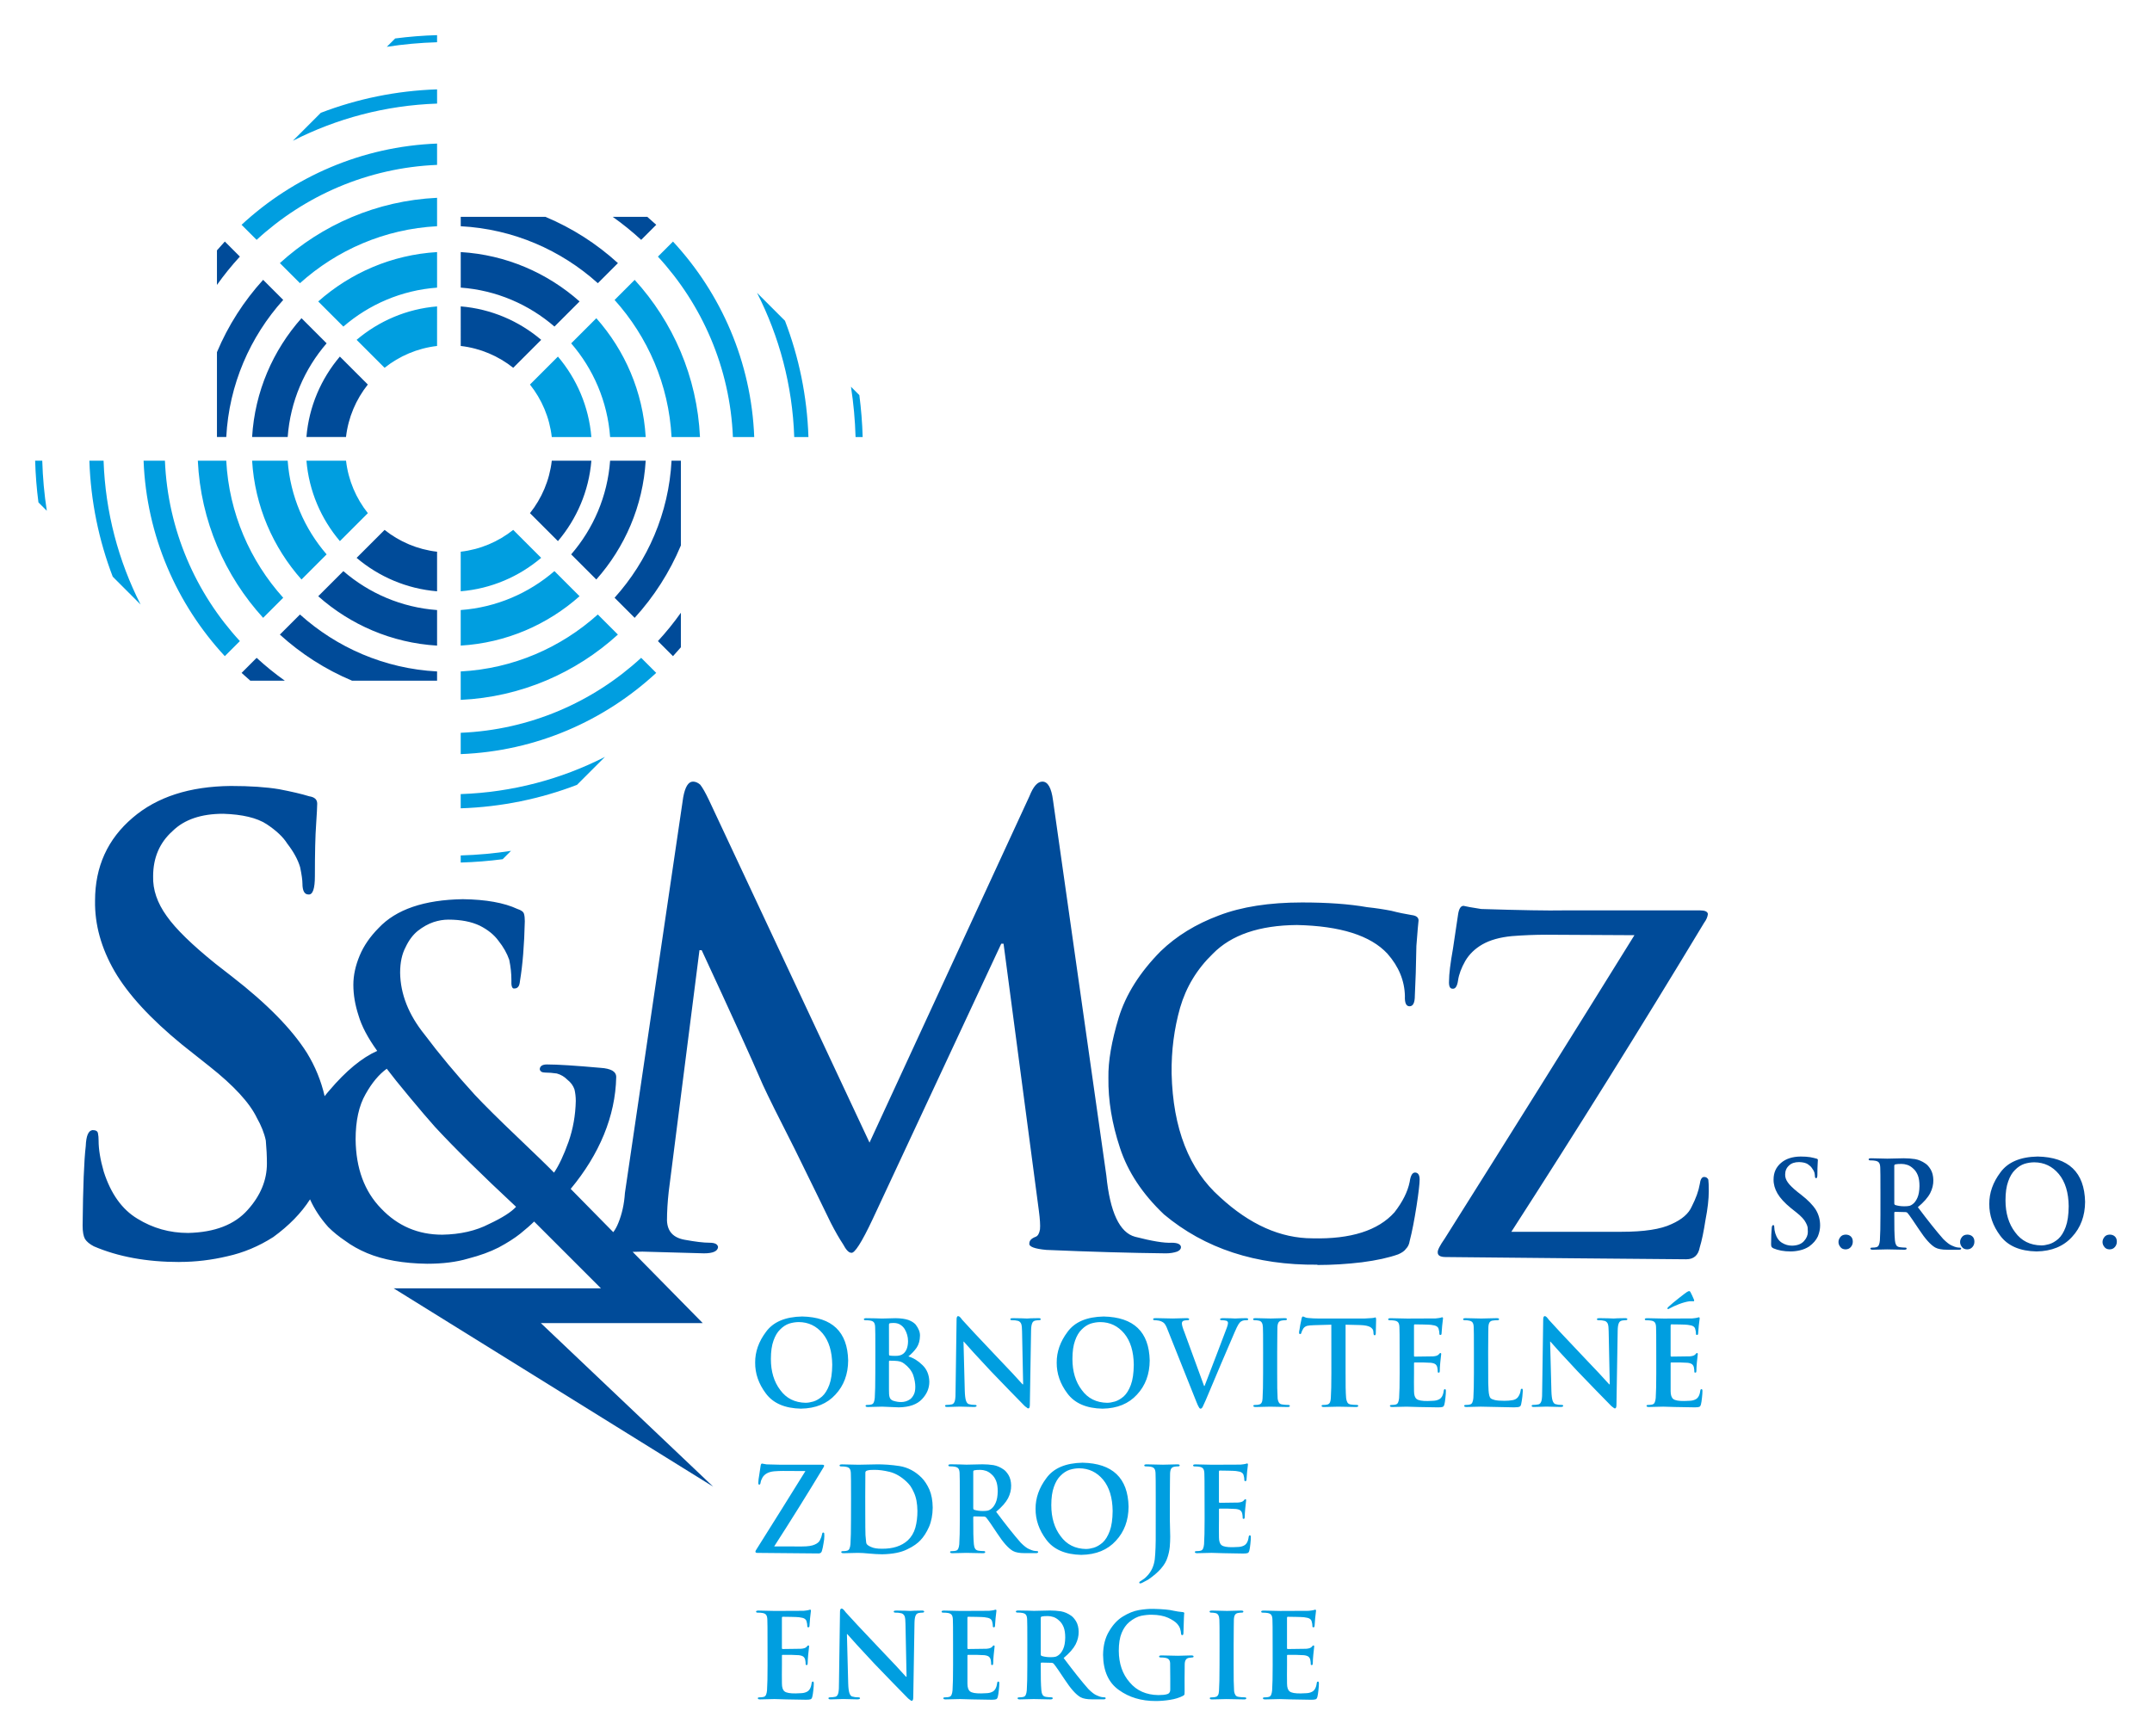
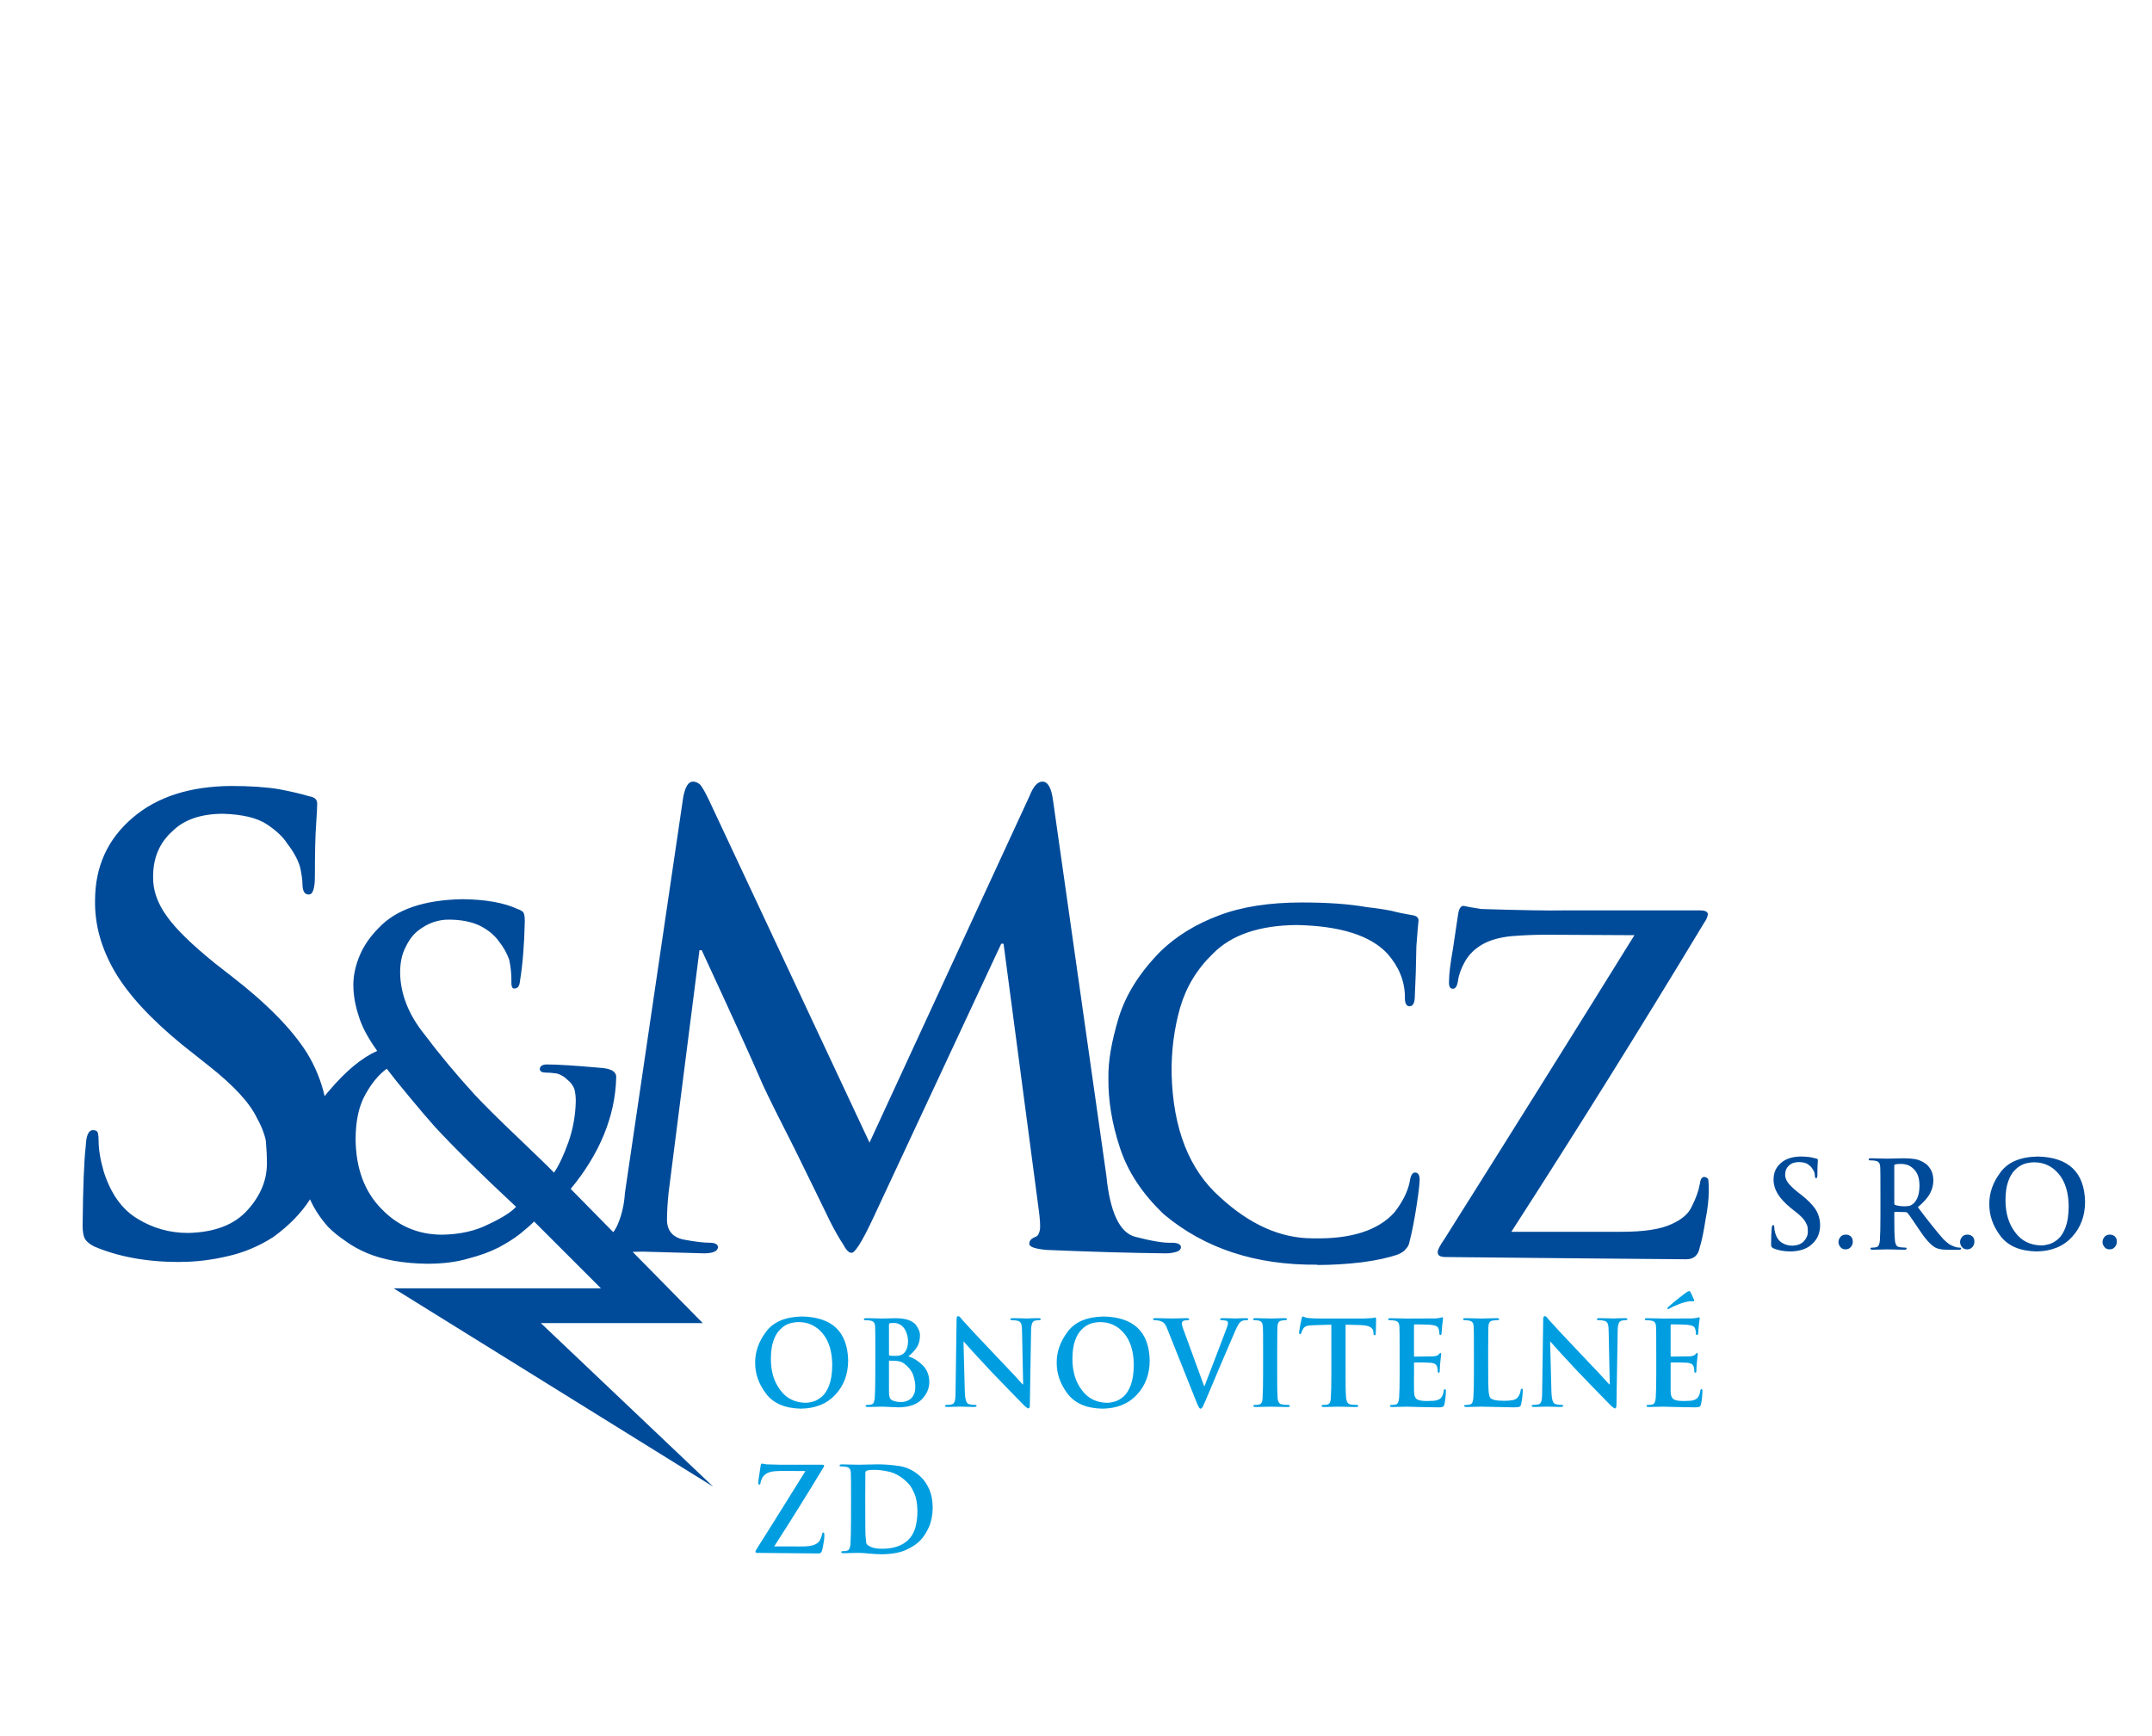
<svg xmlns="http://www.w3.org/2000/svg" xmlns:ns1="http://sodipodi.sourceforge.net/DTD/sodipodi-0.dtd" xmlns:ns2="http://www.inkscape.org/namespaces/inkscape" version="1.1" width="122.422" height="98.783" id="svg1530" viewBox="0 0 122.422 98.783" ns1:docname="SMCZ.svg" ns2:version="0.92.2 5c3e80d, 2017-08-06">
  <defs id="defs1534" />
  <ns1:namedview pagecolor="#ffffff" bordercolor="#666666" borderopacity="1" objecttolerance="10" gridtolerance="10" guidetolerance="10" ns2:pageopacity="0" ns2:pageshadow="2" ns2:window-width="1680" ns2:window-height="916" id="namedview1532" showgrid="false" ns2:zoom="4.4851477" ns2:cx="86.013712" ns2:cy="44.584419" ns2:window-x="0" ns2:window-y="0" ns2:window-maximized="0" ns2:current-layer="svg1530" fit-margin-top="0" fit-margin-left="0" fit-margin-right="0" fit-margin-bottom="0" />
  <path d="m 101.853,71.201 c 0.182,0 0.363,-0.022 0.542,-0.064 0.182,-0.04 0.356,-0.112 0.521,-0.218 0.235,-0.171 0.402,-0.364 0.499,-0.578 0.085,-0.211 0.127,-0.418 0.127,-0.618 0,-0.328 -0.082,-0.625 -0.244,-0.892 -0.17,-0.27 -0.453,-0.559 -0.851,-0.868 l -0.186,-0.144 c -0.267,-0.216 -0.452,-0.396 -0.554,-0.542 -0.107,-0.148 -0.158,-0.298 -0.154,-0.451 0,-0.21 0.073,-0.382 0.221,-0.514 0.132,-0.13 0.324,-0.195 0.574,-0.195 0.217,0.007 0.381,0.046 0.491,0.117 0.111,0.075 0.189,0.148 0.235,0.221 0.071,0.092 0.12,0.181 0.146,0.269 0.018,0.087 0.026,0.149 0.026,0.185 0,0.083 0.023,0.124 0.069,0.124 0.048,0.005 0.072,-0.064 0.072,-0.208 0,-0.264 0.005,-0.459 0.014,-0.584 0.008,-0.123 0.013,-0.202 0.013,-0.239 0,-0.047 -0.03,-0.075 -0.091,-0.084 -0.085,-0.026 -0.199,-0.053 -0.342,-0.08 -0.146,-0.024 -0.328,-0.037 -0.547,-0.037 -0.466,0.005 -0.838,0.124 -1.113,0.36 -0.284,0.242 -0.427,0.555 -0.427,0.941 -0.005,0.271 0.07,0.538 0.222,0.801 0.153,0.262 0.407,0.539 0.766,0.833 l 0.31,0.246 c 0.275,0.218 0.456,0.413 0.538,0.585 0.049,0.087 0.084,0.173 0.101,0.256 0.008,0.087 0.013,0.174 0.013,0.262 0,0.188 -0.072,0.364 -0.218,0.525 -0.148,0.168 -0.374,0.255 -0.676,0.262 -0.209,0 -0.4,-0.054 -0.575,-0.162 -0.174,-0.104 -0.302,-0.283 -0.382,-0.535 -0.039,-0.134 -0.059,-0.251 -0.059,-0.352 0,-0.032 -0.002,-0.059 -0.007,-0.082 -0.004,-0.024 -0.024,-0.037 -0.061,-0.037 -0.048,0.005 -0.073,0.065 -0.078,0.181 -0.019,0.164 -0.031,0.465 -0.035,0.902 0,0.069 0.009,0.119 0.026,0.15 0.019,0.032 0.053,0.06 0.101,0.085 0.275,0.118 0.599,0.178 0.972,0.178 z m 3.135,-0.118 c 0.127,0 0.23,-0.046 0.305,-0.138 0.072,-0.083 0.108,-0.184 0.108,-0.303 0,-0.127 -0.038,-0.226 -0.114,-0.295 -0.076,-0.07 -0.174,-0.104 -0.293,-0.104 -0.139,0.005 -0.241,0.053 -0.306,0.145 -0.068,0.087 -0.101,0.179 -0.101,0.275 0,0.101 0.033,0.193 0.101,0.276 0.061,0.092 0.161,0.14 0.299,0.145 z m 1.986,-1.977 c 0,0.663 -0.01,1.153 -0.032,1.47 -0.009,0.103 -0.028,0.186 -0.055,0.249 -0.026,0.07 -0.072,0.114 -0.14,0.132 -0.056,0.017 -0.137,0.026 -0.24,0.026 -0.075,0 -0.109,0.018 -0.104,0.055 0,0.044 0.045,0.065 0.133,0.065 0.341,-0.009 0.613,-0.015 0.815,-0.019 0.18,0.005 0.507,0.01 0.98,0.019 0.088,0 0.133,-0.022 0.133,-0.065 0,-0.038 -0.026,-0.056 -0.081,-0.056 -0.098,0 -0.205,-0.009 -0.325,-0.026 -0.098,-0.018 -0.163,-0.062 -0.195,-0.131 -0.034,-0.063 -0.056,-0.147 -0.065,-0.25 -0.029,-0.317 -0.04,-0.808 -0.036,-1.476 v -0.094 c 0,-0.038 0.018,-0.057 0.055,-0.057 l 0.579,0.014 c 0.051,0 0.091,0.017 0.12,0.051 0.053,0.059 0.141,0.18 0.267,0.364 0.124,0.189 0.256,0.384 0.395,0.586 0.345,0.526 0.649,0.864 0.912,1.014 0.084,0.046 0.18,0.077 0.286,0.095 0.102,0.022 0.244,0.032 0.427,0.032 h 0.636 c 0.085,0 0.127,-0.022 0.127,-0.065 0,-0.037 -0.028,-0.055 -0.081,-0.055 -0.053,0 -0.115,-0.007 -0.186,-0.021 -0.05,-0.008 -0.14,-0.041 -0.267,-0.098 -0.129,-0.053 -0.289,-0.177 -0.483,-0.369 -0.382,-0.433 -0.865,-1.037 -1.447,-1.814 0.335,-0.28 0.569,-0.546 0.701,-0.797 0.125,-0.244 0.185,-0.492 0.18,-0.744 -0.005,-0.24 -0.055,-0.443 -0.154,-0.609 -0.098,-0.158 -0.197,-0.271 -0.301,-0.336 -0.182,-0.127 -0.378,-0.211 -0.585,-0.249 -0.209,-0.031 -0.422,-0.047 -0.641,-0.047 -0.302,0.009 -0.615,0.016 -0.939,0.021 -0.195,-0.009 -0.5,-0.016 -0.914,-0.021 -0.098,0 -0.147,0.019 -0.147,0.059 0,0.046 0.038,0.067 0.115,0.062 0.106,0 0.193,0.007 0.26,0.021 0.11,0.017 0.185,0.059 0.225,0.124 0.037,0.059 0.057,0.148 0.061,0.27 0.008,0.071 0.011,0.559 0.011,1.461 z m 0.787,-2.761 c -0.005,-0.054 0.016,-0.086 0.062,-0.098 0.067,-0.017 0.184,-0.026 0.351,-0.026 0.104,0 0.216,0.019 0.335,0.057 0.115,0.04 0.224,0.108 0.325,0.204 0.111,0.093 0.2,0.221 0.267,0.387 0.063,0.16 0.094,0.364 0.094,0.613 -0.005,0.28 -0.045,0.503 -0.12,0.669 -0.076,0.169 -0.166,0.289 -0.273,0.364 -0.054,0.042 -0.111,0.072 -0.172,0.091 -0.072,0.017 -0.171,0.026 -0.299,0.026 -0.182,0 -0.351,-0.023 -0.507,-0.07 -0.046,-0.014 -0.067,-0.054 -0.062,-0.122 z m 4.145,4.738 c 0.127,0 0.23,-0.046 0.305,-0.138 0.072,-0.083 0.108,-0.184 0.108,-0.303 0,-0.127 -0.038,-0.226 -0.114,-0.295 -0.076,-0.07 -0.174,-0.104 -0.293,-0.104 -0.139,0.005 -0.241,0.053 -0.306,0.145 -0.068,0.087 -0.101,0.179 -0.101,0.275 0,0.101 0.033,0.193 0.101,0.276 0.061,0.092 0.161,0.14 0.299,0.145 z m 3.949,0.118 c 0.857,-0.014 1.531,-0.289 2.018,-0.827 0.491,-0.527 0.738,-1.192 0.743,-1.997 -0.037,-1.68 -0.936,-2.538 -2.697,-2.576 -0.99,0.018 -1.697,0.319 -2.121,0.904 -0.426,0.567 -0.637,1.166 -0.632,1.796 -0.005,0.644 0.204,1.245 0.625,1.806 0.428,0.578 1.117,0.875 2.063,0.894 z m 0.28,-0.343 c -0.644,-0.009 -1.144,-0.259 -1.5,-0.75 -0.365,-0.478 -0.547,-1.084 -0.547,-1.819 0,-0.434 0.051,-0.791 0.153,-1.071 0.098,-0.281 0.227,-0.499 0.388,-0.654 0.161,-0.165 0.339,-0.281 0.534,-0.347 0.192,-0.059 0.38,-0.087 0.567,-0.087 0.56,0.005 1.025,0.227 1.393,0.667 0.365,0.442 0.552,1.053 0.56,1.835 -0.005,0.492 -0.062,0.885 -0.172,1.179 -0.111,0.299 -0.251,0.524 -0.42,0.677 -0.17,0.146 -0.341,0.246 -0.515,0.297 -0.169,0.049 -0.316,0.073 -0.44,0.073 z m 3.874,0.225 c 0.127,0 0.23,-0.046 0.305,-0.138 0.072,-0.083 0.108,-0.184 0.108,-0.303 0,-0.127 -0.038,-0.226 -0.114,-0.295 -0.076,-0.07 -0.174,-0.104 -0.293,-0.104 -0.139,0.005 -0.241,0.053 -0.306,0.145 -0.068,0.087 -0.101,0.179 -0.101,0.275 0,0.101 0.033,0.193 0.101,0.276 0.061,0.092 0.161,0.14 0.299,0.145 z" style="fill:#004b99;fill-rule:evenodd" id="path1111" ns2:connector-curvature="0" />
  <path d="m 45.569,80.145 c 0.832,-0.013 1.486,-0.281 1.96,-0.803 0.477,-0.511 0.716,-1.158 0.721,-1.939 -0.036,-1.631 -0.909,-2.465 -2.618,-2.501 -0.962,0.018 -1.648,0.31 -2.059,0.878 -0.413,0.55 -0.618,1.132 -0.614,1.744 -0.005,0.625 0.198,1.209 0.607,1.754 0.415,0.562 1.084,0.85 2.003,0.868 z m 0.272,-0.333 c -0.625,-0.009 -1.111,-0.252 -1.456,-0.729 -0.354,-0.465 -0.531,-1.053 -0.531,-1.766 0,-0.421 0.049,-0.768 0.148,-1.04 0.095,-0.273 0.221,-0.485 0.377,-0.635 0.156,-0.16 0.329,-0.273 0.518,-0.337 0.186,-0.057 0.369,-0.085 0.55,-0.085 0.544,0.004 0.995,0.221 1.353,0.647 0.354,0.429 0.536,1.023 0.544,1.782 -0.004,0.478 -0.06,0.859 -0.167,1.144 -0.108,0.291 -0.244,0.509 -0.408,0.657 -0.165,0.141 -0.331,0.238 -0.5,0.289 -0.164,0.048 -0.306,0.071 -0.427,0.071 z m 3.953,-1.7 c 0,0.643 -0.01,1.119 -0.031,1.426 -0.009,0.1 -0.027,0.18 -0.053,0.242 -0.026,0.068 -0.07,0.11 -0.136,0.128 -0.055,0.017 -0.133,0.026 -0.233,0.026 -0.072,0 -0.106,0.018 -0.101,0.053 0,0.042 0.043,0.064 0.13,0.064 0.329,-0.009 0.602,-0.015 0.819,-0.019 0.333,0.013 0.647,0.026 0.944,0.039 0.597,-0.009 1.036,-0.165 1.318,-0.467 0.276,-0.29 0.416,-0.62 0.416,-0.989 -0.009,-0.392 -0.139,-0.709 -0.391,-0.95 -0.245,-0.242 -0.512,-0.406 -0.801,-0.492 0.185,-0.148 0.342,-0.314 0.47,-0.497 0.123,-0.183 0.185,-0.408 0.19,-0.675 0.009,-0.201 -0.074,-0.414 -0.246,-0.641 -0.095,-0.105 -0.233,-0.192 -0.414,-0.261 -0.185,-0.063 -0.426,-0.097 -0.721,-0.101 -0.214,0.009 -0.477,0.016 -0.787,0.02 -0.185,-0.009 -0.479,-0.016 -0.881,-0.02 -0.095,0 -0.143,0.019 -0.143,0.057 0,0.044 0.037,0.065 0.112,0.06 0.102,0 0.187,0.007 0.253,0.019 0.107,0.018 0.179,0.058 0.218,0.121 0.036,0.057 0.056,0.144 0.059,0.261 0.008,0.07 0.011,0.543 0.011,1.417 z m 0.777,-2.714 c -0.005,-0.067 0.015,-0.106 0.057,-0.114 0.061,-0.009 0.134,-0.013 0.216,-0.013 0.141,0 0.264,0.031 0.368,0.095 0.104,0.066 0.188,0.149 0.253,0.252 0.127,0.215 0.191,0.445 0.191,0.689 -0.004,0.331 -0.093,0.567 -0.266,0.709 -0.106,0.089 -0.262,0.132 -0.469,0.127 -0.146,0 -0.247,-0.007 -0.304,-0.019 -0.03,0 -0.044,-0.025 -0.044,-0.072 z m 1.498,3.516 c 0,0.174 -0.027,0.314 -0.08,0.42 -0.053,0.111 -0.121,0.201 -0.204,0.269 -0.081,0.058 -0.166,0.1 -0.253,0.127 -0.091,0.026 -0.177,0.039 -0.255,0.039 -0.145,0.004 -0.305,-0.021 -0.479,-0.078 -0.1,-0.041 -0.164,-0.107 -0.189,-0.196 -0.03,-0.085 -0.042,-0.234 -0.038,-0.447 v -1.583 c 0,-0.032 0.012,-0.049 0.038,-0.049 0.084,0 0.177,0.002 0.282,0.007 0.129,0.005 0.236,0.018 0.319,0.042 0.084,0.026 0.158,0.065 0.224,0.117 0.245,0.183 0.416,0.396 0.511,0.637 0.084,0.249 0.125,0.481 0.125,0.695 z m 2.742,-2.58 h 0.02 c 0.221,0.261 0.735,0.822 1.542,1.685 0.767,0.798 1.403,1.453 1.909,1.966 0.038,0.036 0.077,0.066 0.117,0.091 0.034,0.038 0.067,0.056 0.1,0.056 0.057,0 0.086,-0.068 0.086,-0.205 l 0.07,-4.225 c 0.003,-0.187 0.023,-0.323 0.06,-0.409 0.029,-0.085 0.089,-0.138 0.18,-0.159 0.075,-0.013 0.14,-0.02 0.197,-0.02 0.076,0 0.114,-0.02 0.114,-0.06 -0.003,-0.042 -0.053,-0.061 -0.148,-0.057 -0.158,0 -0.294,0.002 -0.408,0.007 -0.111,0.009 -0.186,0.013 -0.224,0.013 -0.161,-0.009 -0.422,-0.016 -0.784,-0.02 -0.045,0 -0.084,0.002 -0.117,0.007 -0.033,0.008 -0.05,0.025 -0.05,0.05 -0.005,0.04 0.029,0.06 0.101,0.06 0.114,-0.004 0.228,0.009 0.344,0.039 0.078,0.027 0.136,0.081 0.174,0.167 0.031,0.089 0.048,0.234 0.048,0.434 l 0.062,3.008 h -0.031 c -0.078,-0.08 -0.272,-0.293 -0.582,-0.636 -0.317,-0.338 -0.597,-0.634 -0.844,-0.889 -1.1,-1.159 -1.769,-1.874 -2.008,-2.146 -0.046,-0.064 -0.088,-0.115 -0.126,-0.154 -0.036,-0.037 -0.072,-0.056 -0.11,-0.056 -0.061,0.004 -0.09,0.08 -0.086,0.225 l -0.057,3.963 c 0.004,0.282 -0.008,0.485 -0.035,0.608 -0.03,0.127 -0.086,0.201 -0.168,0.223 -0.099,0.021 -0.197,0.032 -0.292,0.032 -0.069,0 -0.105,0.018 -0.105,0.053 0,0.047 0.048,0.068 0.143,0.064 0.371,-0.009 0.604,-0.015 0.699,-0.019 0.122,0.005 0.39,0.01 0.803,0.019 0.096,0 0.146,-0.021 0.153,-0.064 0,-0.036 -0.037,-0.053 -0.111,-0.053 -0.109,0.004 -0.222,-0.011 -0.339,-0.046 -0.065,-0.021 -0.117,-0.086 -0.155,-0.193 -0.038,-0.113 -0.061,-0.295 -0.069,-0.548 z m 7.912,3.812 c 0.832,-0.013 1.486,-0.281 1.96,-0.803 0.477,-0.511 0.716,-1.158 0.721,-1.939 -0.036,-1.631 -0.909,-2.465 -2.618,-2.501 -0.962,0.018 -1.648,0.31 -2.059,0.878 -0.413,0.55 -0.618,1.132 -0.614,1.744 -0.005,0.625 0.198,1.209 0.607,1.754 0.416,0.562 1.084,0.85 2.003,0.868 z m 0.272,-0.333 c -0.625,-0.009 -1.111,-0.252 -1.456,-0.729 -0.354,-0.465 -0.531,-1.053 -0.531,-1.766 0,-0.421 0.049,-0.768 0.148,-1.04 0.095,-0.273 0.221,-0.485 0.377,-0.635 0.156,-0.16 0.329,-0.273 0.518,-0.337 0.186,-0.057 0.369,-0.085 0.55,-0.085 0.544,0.004 0.995,0.221 1.353,0.647 0.354,0.429 0.536,1.023 0.544,1.782 -0.005,0.478 -0.06,0.859 -0.167,1.144 -0.108,0.291 -0.244,0.509 -0.408,0.657 -0.165,0.141 -0.331,0.238 -0.5,0.289 -0.164,0.048 -0.306,0.071 -0.427,0.071 z m 5.058,-0.072 c 0.059,0.151 0.107,0.255 0.143,0.312 0.03,0.062 0.064,0.093 0.101,0.093 0.045,0 0.085,-0.036 0.123,-0.108 0.037,-0.071 0.096,-0.202 0.177,-0.389 0.15,-0.361 0.437,-1.041 0.86,-2.039 0.305,-0.701 0.565,-1.306 0.778,-1.813 0.09,-0.212 0.163,-0.361 0.218,-0.448 0.052,-0.08 0.098,-0.133 0.136,-0.157 0.06,-0.039 0.121,-0.062 0.183,-0.071 0.059,-0.005 0.105,-0.007 0.136,-0.007 0.068,0.005 0.101,-0.016 0.101,-0.06 -0.005,-0.038 -0.05,-0.057 -0.136,-0.057 -0.104,0 -0.213,0.002 -0.329,0.007 -0.12,0.009 -0.213,0.013 -0.279,0.013 -0.107,-0.009 -0.334,-0.016 -0.68,-0.02 -0.12,0 -0.179,0.021 -0.179,0.064 0.003,0.04 0.04,0.058 0.107,0.053 0.09,0 0.177,0.011 0.26,0.032 0.057,0.027 0.085,0.069 0.085,0.128 -0.004,0.067 -0.023,0.15 -0.06,0.248 -0.362,0.963 -0.787,2.075 -1.274,3.335 h -0.026 l -1.112,-3.041 c -0.101,-0.251 -0.151,-0.423 -0.151,-0.517 0,-0.063 0.021,-0.11 0.066,-0.14 0.061,-0.03 0.146,-0.046 0.253,-0.046 0.059,0.005 0.091,-0.016 0.098,-0.06 -0.007,-0.038 -0.057,-0.057 -0.151,-0.057 -0.343,0.009 -0.608,0.016 -0.793,0.02 -0.255,-0.009 -0.568,-0.016 -0.939,-0.02 -0.043,0 -0.082,0.002 -0.117,0.007 -0.036,0.008 -0.053,0.025 -0.053,0.05 0,0.04 0.027,0.06 0.079,0.06 0.061,0 0.146,0.009 0.253,0.026 0.116,0.027 0.211,0.071 0.284,0.135 0.07,0.067 0.138,0.193 0.206,0.376 z m 3.801,-1.625 c 0,0.668 -0.01,1.154 -0.031,1.46 -0.009,0.196 -0.071,0.306 -0.19,0.333 -0.054,0.017 -0.133,0.026 -0.233,0.026 -0.072,0 -0.106,0.018 -0.101,0.053 0,0.042 0.043,0.064 0.13,0.064 0.326,-0.009 0.598,-0.015 0.816,-0.019 0.211,0.005 0.547,0.01 1.009,0.019 0.078,0 0.119,-0.021 0.123,-0.064 0,-0.037 -0.035,-0.055 -0.105,-0.055 -0.112,0 -0.222,-0.009 -0.33,-0.026 -0.095,-0.013 -0.158,-0.051 -0.191,-0.115 -0.033,-0.052 -0.057,-0.122 -0.069,-0.212 -0.021,-0.31 -0.03,-0.799 -0.026,-1.468 v -1.178 c 0,-0.49 0.002,-0.827 0.007,-1.01 0,-0.184 0.002,-0.32 0.006,-0.409 0.004,-0.123 0.026,-0.214 0.064,-0.275 0.037,-0.058 0.096,-0.095 0.178,-0.107 0.072,-0.013 0.137,-0.02 0.194,-0.02 0.07,0.005 0.105,-0.018 0.105,-0.067 -0.004,-0.034 -0.05,-0.05 -0.136,-0.05 -0.307,0.009 -0.572,0.016 -0.791,0.02 -0.251,-0.009 -0.531,-0.016 -0.841,-0.02 -0.104,0 -0.155,0.017 -0.155,0.05 0,0.05 0.034,0.072 0.102,0.068 0.081,0 0.159,0.009 0.234,0.026 0.139,0.026 0.213,0.152 0.221,0.376 0.008,0.069 0.011,0.541 0.011,1.416 z m 3.884,0 c 0,0.642 -0.01,1.116 -0.031,1.423 -0.005,0.1 -0.019,0.182 -0.045,0.242 -0.031,0.068 -0.079,0.11 -0.143,0.128 -0.057,0.017 -0.135,0.026 -0.234,0.026 -0.073,0 -0.108,0.018 -0.104,0.053 0,0.042 0.043,0.064 0.129,0.064 0.33,-0.009 0.602,-0.015 0.817,-0.019 0.215,0.005 0.555,0.01 1.018,0.019 0.076,0 0.117,-0.021 0.124,-0.064 0,-0.037 -0.035,-0.055 -0.105,-0.055 -0.114,0 -0.225,-0.009 -0.332,-0.026 -0.096,-0.018 -0.157,-0.06 -0.187,-0.127 -0.033,-0.061 -0.056,-0.139 -0.067,-0.233 -0.026,-0.313 -0.036,-0.792 -0.031,-1.435 v -2.743 l 0.816,0.02 c 0.284,0.009 0.483,0.049 0.597,0.12 0.111,0.074 0.167,0.158 0.167,0.252 l 0.007,0.076 c 0,0.094 0.023,0.138 0.07,0.134 0.037,0 0.057,-0.036 0.061,-0.107 0.008,-0.276 0.015,-0.534 0.019,-0.772 0,-0.094 -0.017,-0.14 -0.051,-0.14 -0.028,0.031 -0.235,0.052 -0.623,0.066 h -2.565 c -0.228,0 -0.445,-0.011 -0.648,-0.032 -0.078,-0.009 -0.136,-0.025 -0.174,-0.047 -0.042,-0.023 -0.077,-0.036 -0.105,-0.036 -0.033,0 -0.059,0.042 -0.076,0.128 -0.009,0.044 -0.033,0.165 -0.075,0.361 -0.012,0.088 -0.026,0.17 -0.039,0.246 -0.017,0.074 -0.026,0.127 -0.026,0.159 -0.005,0.07 0.014,0.105 0.057,0.105 0.04,0 0.065,-0.027 0.074,-0.079 0.012,-0.053 0.048,-0.133 0.108,-0.235 0.048,-0.071 0.12,-0.123 0.215,-0.153 0.095,-0.022 0.233,-0.035 0.414,-0.039 l 0.966,-0.027 z m 3.885,-0.003 c 0,0.643 -0.01,1.119 -0.031,1.426 -0.009,0.1 -0.027,0.18 -0.053,0.242 -0.026,0.068 -0.07,0.11 -0.136,0.128 -0.055,0.017 -0.133,0.026 -0.233,0.026 -0.072,0 -0.106,0.018 -0.101,0.053 0,0.042 0.043,0.064 0.13,0.064 0.328,-0.009 0.601,-0.015 0.819,-0.019 0.302,0.013 0.902,0.026 1.799,0.039 0.12,0 0.205,-0.009 0.254,-0.027 0.047,-0.018 0.079,-0.066 0.098,-0.147 0.021,-0.08 0.04,-0.203 0.057,-0.369 0.018,-0.159 0.026,-0.283 0.026,-0.372 0.004,-0.076 -0.012,-0.117 -0.05,-0.121 -0.018,0 -0.033,0.007 -0.048,0.02 -0.013,0.013 -0.021,0.04 -0.026,0.081 -0.033,0.262 -0.132,0.426 -0.293,0.493 -0.087,0.041 -0.189,0.064 -0.306,0.068 -0.113,0.009 -0.214,0.013 -0.305,0.013 -0.323,0.005 -0.535,-0.034 -0.635,-0.114 -0.099,-0.077 -0.149,-0.226 -0.149,-0.448 -0.005,-0.331 -0.005,-0.676 0,-1.038 v -0.528 c -0.005,-0.044 0.008,-0.066 0.038,-0.066 0.099,0 0.26,0 0.481,0 0.216,0.005 0.362,0.011 0.44,0.019 0.12,0.013 0.209,0.044 0.266,0.089 0.051,0.048 0.084,0.105 0.098,0.173 0.018,0.089 0.026,0.169 0.026,0.242 -0.005,0.039 0.015,0.058 0.057,0.058 0.031,0 0.049,-0.015 0.053,-0.046 0.005,-0.026 0.007,-0.052 0.007,-0.081 0,-0.107 0.009,-0.255 0.027,-0.447 0.031,-0.312 0.049,-0.473 0.053,-0.487 0,-0.037 -0.016,-0.056 -0.045,-0.056 -0.026,0 -0.06,0.03 -0.105,0.088 -0.056,0.057 -0.159,0.091 -0.312,0.102 -0.095,0.004 -0.266,0.007 -0.514,0.007 -0.252,0.004 -0.428,0.007 -0.527,0.007 -0.035,0 -0.049,-0.025 -0.045,-0.075 v -1.693 c 0,-0.045 0.015,-0.066 0.045,-0.066 0.09,0 0.25,0.002 0.476,0.007 0.224,0.004 0.373,0.011 0.448,0.019 0.156,0.018 0.264,0.046 0.323,0.086 0.061,0.041 0.099,0.092 0.111,0.152 0.028,0.098 0.041,0.178 0.041,0.242 -0.007,0.064 0.013,0.095 0.059,0.095 0.043,-0.004 0.065,-0.029 0.065,-0.075 0.015,-0.154 0.026,-0.301 0.034,-0.439 0.029,-0.276 0.046,-0.42 0.05,-0.433 0,-0.035 -0.013,-0.055 -0.038,-0.058 -0.037,0.003 -0.071,0.012 -0.105,0.026 -0.057,0.013 -0.15,0.026 -0.279,0.039 -0.498,0.004 -1.04,0.007 -1.621,0.007 -0.231,-0.009 -0.543,-0.016 -0.935,-0.02 -0.095,0 -0.143,0.019 -0.143,0.057 0,0.044 0.037,0.065 0.111,0.06 0.102,0 0.187,0.007 0.253,0.019 0.107,0.018 0.179,0.058 0.218,0.121 0.036,0.057 0.056,0.144 0.059,0.261 0.008,0.07 0.011,0.543 0.011,1.417 z m 5.034,-1.178 c 0,-0.49 0.002,-0.827 0.007,-1.01 0,-0.184 0.001,-0.32 0.006,-0.409 0.004,-0.123 0.026,-0.214 0.064,-0.275 0.036,-0.058 0.095,-0.095 0.177,-0.107 0.087,-0.013 0.172,-0.02 0.254,-0.02 0.076,0.005 0.114,-0.016 0.114,-0.06 0,-0.038 -0.044,-0.057 -0.136,-0.057 -0.339,0.009 -0.632,0.016 -0.879,0.02 -0.23,-0.009 -0.526,-0.016 -0.888,-0.02 -0.095,0 -0.143,0.019 -0.143,0.057 0,0.044 0.037,0.065 0.111,0.06 0.086,0 0.158,0.007 0.215,0.02 0.107,0.017 0.179,0.057 0.218,0.12 0.036,0.057 0.056,0.144 0.059,0.262 0.008,0.07 0.011,0.543 0.011,1.419 v 1.177 c 0,0.644 -0.01,1.119 -0.031,1.426 -0.009,0.1 -0.027,0.18 -0.053,0.242 -0.026,0.068 -0.07,0.11 -0.136,0.128 -0.054,0.017 -0.133,0.026 -0.233,0.026 -0.072,0 -0.106,0.018 -0.101,0.053 0,0.042 0.043,0.064 0.13,0.064 0.326,-0.009 0.598,-0.015 0.816,-0.019 0.422,0.013 1.051,0.026 1.886,0.039 0.163,0 0.271,-0.013 0.323,-0.04 0.044,-0.021 0.072,-0.068 0.086,-0.14 0.025,-0.115 0.048,-0.26 0.069,-0.434 0.017,-0.174 0.026,-0.285 0.026,-0.335 0,-0.075 -0.017,-0.112 -0.051,-0.112 -0.048,0.005 -0.072,0.037 -0.072,0.098 -0.021,0.153 -0.077,0.286 -0.168,0.401 -0.078,0.085 -0.179,0.136 -0.304,0.154 -0.128,0.023 -0.28,0.036 -0.452,0.036 -0.247,0 -0.427,-0.015 -0.539,-0.042 -0.114,-0.026 -0.196,-0.061 -0.247,-0.105 -0.061,-0.058 -0.1,-0.208 -0.117,-0.45 -0.017,-0.231 -0.023,-0.56 -0.019,-0.989 z m 3.525,-0.601 h 0.02 c 0.221,0.261 0.735,0.822 1.542,1.685 0.767,0.798 1.403,1.453 1.909,1.966 0.038,0.036 0.077,0.066 0.117,0.091 0.033,0.038 0.067,0.056 0.1,0.056 0.057,0 0.086,-0.068 0.086,-0.205 l 0.07,-4.225 c 0.003,-0.187 0.023,-0.323 0.06,-0.409 0.029,-0.085 0.089,-0.138 0.18,-0.159 0.075,-0.013 0.14,-0.02 0.197,-0.02 0.076,0 0.114,-0.02 0.114,-0.06 -0.003,-0.042 -0.053,-0.061 -0.148,-0.057 -0.158,0 -0.294,0.002 -0.408,0.007 -0.111,0.009 -0.186,0.013 -0.224,0.013 -0.161,-0.009 -0.422,-0.016 -0.784,-0.02 -0.045,0 -0.084,0.002 -0.117,0.007 -0.033,0.008 -0.05,0.025 -0.05,0.05 -0.005,0.04 0.029,0.06 0.101,0.06 0.114,-0.004 0.228,0.009 0.344,0.039 0.078,0.027 0.136,0.081 0.174,0.167 0.031,0.089 0.048,0.234 0.048,0.434 l 0.062,3.008 h -0.031 c -0.078,-0.08 -0.272,-0.293 -0.582,-0.636 -0.317,-0.338 -0.597,-0.634 -0.844,-0.889 -1.1,-1.159 -1.769,-1.874 -2.008,-2.146 -0.046,-0.064 -0.088,-0.115 -0.126,-0.154 -0.036,-0.037 -0.072,-0.056 -0.11,-0.056 -0.061,0.004 -0.09,0.08 -0.086,0.225 l -0.057,3.963 c 0.004,0.282 -0.008,0.485 -0.035,0.608 -0.03,0.127 -0.086,0.201 -0.168,0.223 -0.099,0.021 -0.197,0.032 -0.292,0.032 -0.069,0 -0.105,0.018 -0.105,0.053 0,0.047 0.048,0.068 0.143,0.064 0.371,-0.009 0.604,-0.015 0.699,-0.019 0.123,0.005 0.39,0.01 0.803,0.019 0.096,0 0.146,-0.021 0.153,-0.064 0,-0.036 -0.037,-0.053 -0.111,-0.053 -0.109,0.004 -0.222,-0.011 -0.339,-0.046 -0.065,-0.021 -0.117,-0.086 -0.155,-0.193 -0.038,-0.113 -0.061,-0.295 -0.069,-0.548 z m 6.039,1.778 c 0,0.643 -0.01,1.119 -0.031,1.426 -0.009,0.1 -0.027,0.18 -0.053,0.242 -0.026,0.068 -0.07,0.11 -0.136,0.128 -0.055,0.017 -0.133,0.026 -0.233,0.026 -0.072,0 -0.106,0.018 -0.101,0.053 0,0.042 0.043,0.064 0.13,0.064 0.328,-0.009 0.6,-0.015 0.818,-0.019 0.302,0.013 0.901,0.026 1.797,0.039 0.12,0 0.205,-0.009 0.254,-0.027 0.047,-0.018 0.079,-0.066 0.098,-0.147 0.021,-0.08 0.04,-0.203 0.057,-0.369 0.018,-0.159 0.026,-0.283 0.026,-0.372 0.005,-0.076 -0.012,-0.117 -0.05,-0.121 -0.018,0 -0.033,0.007 -0.048,0.02 -0.013,0.013 -0.021,0.04 -0.026,0.081 -0.034,0.262 -0.132,0.426 -0.293,0.493 -0.087,0.041 -0.188,0.064 -0.305,0.068 -0.113,0.009 -0.214,0.013 -0.305,0.013 -0.322,0.005 -0.533,-0.034 -0.633,-0.114 -0.099,-0.077 -0.149,-0.226 -0.149,-0.448 -0.004,-0.331 -0.004,-0.676 0,-1.038 v -0.528 c -0.004,-0.044 0.008,-0.066 0.038,-0.066 0.099,0 0.26,0 0.481,0 0.215,0.005 0.362,0.011 0.44,0.019 0.12,0.013 0.209,0.044 0.266,0.089 0.051,0.048 0.084,0.105 0.098,0.173 0.017,0.089 0.026,0.169 0.026,0.242 -0.005,0.039 0.015,0.058 0.057,0.058 0.031,0 0.049,-0.015 0.053,-0.046 0.005,-0.026 0.007,-0.052 0.007,-0.081 0,-0.107 0.009,-0.255 0.026,-0.447 0.031,-0.312 0.049,-0.473 0.053,-0.487 0,-0.037 -0.015,-0.056 -0.044,-0.056 -0.026,0 -0.06,0.03 -0.105,0.088 -0.056,0.057 -0.159,0.091 -0.311,0.102 -0.096,0.004 -0.266,0.007 -0.515,0.007 -0.251,0.004 -0.427,0.007 -0.526,0.007 -0.035,0 -0.049,-0.025 -0.045,-0.075 v -1.694 c 0,-0.044 0.015,-0.065 0.045,-0.065 0.09,0 0.248,0.002 0.475,0.006 0.224,0.005 0.372,0.011 0.447,0.02 0.156,0.018 0.264,0.046 0.323,0.085 0.061,0.042 0.098,0.094 0.11,0.154 0.028,0.099 0.041,0.179 0.041,0.243 -0.007,0.063 0.013,0.095 0.059,0.095 0.042,-0.005 0.065,-0.029 0.065,-0.075 0.015,-0.155 0.027,-0.301 0.036,-0.44 0.031,-0.275 0.049,-0.42 0.053,-0.432 0,-0.036 -0.013,-0.055 -0.039,-0.059 -0.036,0.005 -0.07,0.012 -0.104,0.026 -0.058,0.013 -0.15,0.026 -0.28,0.039 -0.498,0.004 -1.04,0.007 -1.622,0.007 -0.231,-0.009 -0.541,-0.016 -0.935,-0.02 -0.095,0 -0.143,0.019 -0.143,0.057 0,0.044 0.037,0.065 0.111,0.06 0.102,0 0.187,0.007 0.253,0.02 0.107,0.017 0.179,0.057 0.218,0.12 0.036,0.057 0.056,0.144 0.059,0.262 0.008,0.07 0.011,0.543 0.011,1.419 z m 1.955,-4.577 c -0.023,-0.052 -0.053,-0.078 -0.091,-0.078 -0.021,0 -0.065,0.02 -0.129,0.059 -0.075,0.049 -0.227,0.166 -0.459,0.348 -0.238,0.187 -0.433,0.35 -0.585,0.491 -0.038,0.032 -0.057,0.062 -0.057,0.088 0.005,0.026 0.017,0.039 0.038,0.039 0.017,0 0.053,-0.018 0.11,-0.052 0.129,-0.071 0.302,-0.149 0.519,-0.234 0.211,-0.08 0.407,-0.134 0.588,-0.159 0.121,-0.005 0.195,-0.005 0.221,0 0.048,0.004 0.058,-0.029 0.032,-0.101 -0.075,-0.177 -0.136,-0.311 -0.187,-0.4 z m -52.135,14.449 c 0.939,-1.457 1.869,-2.946 2.788,-4.469 0.032,-0.043 0.05,-0.086 0.055,-0.127 -0.004,-0.034 -0.042,-0.052 -0.111,-0.052 H 44.796 c -0.22,0.004 -0.616,-0.002 -1.191,-0.02 -0.137,-0.021 -0.223,-0.037 -0.256,-0.046 -0.04,0 -0.067,0.042 -0.079,0.127 -0.017,0.116 -0.041,0.28 -0.074,0.492 -0.038,0.213 -0.057,0.368 -0.057,0.466 -0.004,0.076 0.012,0.114 0.051,0.114 0.04,0.005 0.067,-0.036 0.079,-0.12 0.012,-0.086 0.047,-0.179 0.105,-0.282 0.058,-0.098 0.14,-0.177 0.246,-0.238 0.112,-0.064 0.254,-0.104 0.427,-0.12 0.168,-0.013 0.335,-0.02 0.502,-0.02 l 1.27,0.007 c -0.889,1.434 -1.804,2.896 -2.743,4.388 -0.071,0.102 -0.106,0.169 -0.101,0.202 0,0.043 0.038,0.066 0.115,0.066 1.276,0.013 2.436,0.023 3.478,0.032 0.11,0 0.175,-0.058 0.196,-0.173 0.03,-0.097 0.057,-0.228 0.083,-0.393 0.032,-0.165 0.048,-0.305 0.048,-0.42 0,-0.08 -0.002,-0.136 -0.007,-0.166 -0.012,-0.026 -0.032,-0.039 -0.06,-0.039 -0.033,0 -0.054,0.035 -0.064,0.105 -0.017,0.098 -0.056,0.205 -0.116,0.323 -0.045,0.103 -0.141,0.187 -0.292,0.254 -0.156,0.075 -0.398,0.111 -0.727,0.111 z m 4.37,-1.553 c 0,0.644 -0.01,1.119 -0.031,1.426 -0.009,0.1 -0.027,0.18 -0.053,0.242 -0.026,0.068 -0.07,0.11 -0.136,0.128 -0.054,0.017 -0.133,0.026 -0.233,0.026 -0.072,0 -0.106,0.018 -0.101,0.053 0,0.042 0.043,0.064 0.13,0.064 0.326,-0.009 0.598,-0.016 0.816,-0.019 0.168,0 0.38,0.012 0.633,0.038 0.255,0.025 0.504,0.038 0.747,0.042 0.6,-0.011 1.075,-0.105 1.423,-0.281 0.182,-0.085 0.333,-0.172 0.456,-0.261 0.124,-0.089 0.221,-0.173 0.291,-0.248 0.189,-0.196 0.354,-0.45 0.494,-0.764 0.137,-0.315 0.207,-0.682 0.212,-1.1 -0.004,-0.402 -0.067,-0.744 -0.187,-1.025 -0.126,-0.281 -0.273,-0.506 -0.44,-0.675 -0.364,-0.365 -0.784,-0.588 -1.258,-0.666 -0.47,-0.071 -0.918,-0.103 -1.341,-0.095 -0.426,0.009 -0.758,0.016 -0.996,0.02 -0.23,-0.009 -0.54,-0.016 -0.933,-0.02 -0.095,0 -0.143,0.019 -0.143,0.057 0,0.044 0.037,0.065 0.112,0.06 0.102,0 0.187,0.007 0.253,0.02 0.107,0.017 0.179,0.057 0.218,0.12 0.036,0.057 0.056,0.144 0.059,0.262 0.008,0.069 0.011,0.543 0.011,1.418 z m 0.81,-1.284 c 0,-0.596 0.002,-1.042 0.007,-1.336 -0.004,-0.067 0.021,-0.113 0.076,-0.134 0.036,-0.015 0.099,-0.03 0.19,-0.042 0.087,-0.005 0.165,-0.007 0.234,-0.007 0.257,-0.004 0.552,0.034 0.886,0.115 0.333,0.085 0.651,0.27 0.953,0.555 0.074,0.068 0.147,0.15 0.222,0.248 0.073,0.107 0.139,0.228 0.198,0.365 0.132,0.277 0.198,0.629 0.203,1.058 0,0.344 -0.039,0.659 -0.117,0.945 -0.082,0.29 -0.225,0.53 -0.427,0.722 -0.359,0.329 -0.856,0.489 -1.491,0.48 -0.251,0 -0.444,-0.03 -0.578,-0.091 -0.137,-0.054 -0.228,-0.114 -0.272,-0.176 -0.025,-0.044 -0.04,-0.119 -0.044,-0.226 -0.012,-0.102 -0.021,-0.196 -0.026,-0.281 -0.008,-0.162 -0.012,-0.612 -0.012,-1.353 z" style="fill:#009ee0;fill-rule:evenodd" id="path1113" ns2:connector-curvature="0" />
-   <path d="m 54.602,86.434 c 0,0.642 -0.01,1.116 -0.031,1.423 -0.009,0.1 -0.027,0.182 -0.053,0.242 -0.026,0.068 -0.07,0.11 -0.136,0.128 -0.055,0.017 -0.133,0.026 -0.233,0.026 -0.072,0 -0.106,0.018 -0.101,0.053 0,0.042 0.043,0.064 0.129,0.064 0.331,-0.009 0.594,-0.015 0.79,-0.019 0.175,0.004 0.491,0.01 0.95,0.019 0.087,0 0.13,-0.021 0.13,-0.064 0,-0.037 -0.027,-0.055 -0.079,-0.055 -0.095,0 -0.199,-0.009 -0.315,-0.026 -0.095,-0.018 -0.157,-0.06 -0.188,-0.127 -0.035,-0.061 -0.054,-0.143 -0.064,-0.243 -0.028,-0.307 -0.039,-0.784 -0.035,-1.433 v -0.091 c 0,-0.037 0.018,-0.056 0.053,-0.056 l 0.563,0.013 c 0.049,0 0.088,0.017 0.117,0.049 0.05,0.057 0.137,0.175 0.26,0.353 0.119,0.184 0.247,0.373 0.382,0.569 0.335,0.51 0.629,0.839 0.885,0.985 0.082,0.045 0.175,0.075 0.279,0.092 0.099,0.021 0.236,0.031 0.413,0.031 h 0.616 c 0.082,0 0.124,-0.021 0.124,-0.064 0,-0.036 -0.027,-0.053 -0.079,-0.053 -0.05,0 -0.11,-0.007 -0.18,-0.02 -0.048,-0.008 -0.135,-0.04 -0.259,-0.095 -0.125,-0.051 -0.281,-0.172 -0.468,-0.359 -0.371,-0.42 -0.839,-1.007 -1.404,-1.762 0.324,-0.272 0.552,-0.53 0.68,-0.774 0.12,-0.237 0.178,-0.478 0.174,-0.722 -0.005,-0.233 -0.053,-0.43 -0.148,-0.592 -0.095,-0.154 -0.192,-0.263 -0.291,-0.326 -0.177,-0.124 -0.366,-0.205 -0.569,-0.242 -0.202,-0.03 -0.41,-0.046 -0.623,-0.046 -0.293,0.009 -0.596,0.016 -0.91,0.02 -0.189,-0.009 -0.486,-0.016 -0.888,-0.02 -0.095,0 -0.143,0.019 -0.143,0.057 0,0.044 0.037,0.065 0.111,0.06 0.102,0 0.187,0.007 0.253,0.02 0.107,0.017 0.179,0.057 0.218,0.12 0.036,0.057 0.056,0.144 0.059,0.262 0.008,0.07 0.011,0.543 0.011,1.419 z m 0.764,-2.685 c -0.004,-0.052 0.016,-0.084 0.06,-0.095 0.065,-0.017 0.178,-0.026 0.341,-0.026 0.101,0 0.209,0.019 0.325,0.056 0.111,0.039 0.217,0.105 0.315,0.198 0.108,0.09 0.194,0.215 0.26,0.376 0.061,0.155 0.091,0.353 0.091,0.595 -0.005,0.272 -0.043,0.488 -0.117,0.649 -0.073,0.164 -0.162,0.281 -0.265,0.353 -0.052,0.041 -0.108,0.07 -0.167,0.088 -0.07,0.017 -0.166,0.026 -0.291,0.026 -0.177,0 -0.341,-0.022 -0.492,-0.068 -0.045,-0.013 -0.065,-0.052 -0.06,-0.118 z m 6.155,4.715 c 0.832,-0.013 1.486,-0.281 1.96,-0.803 0.477,-0.511 0.716,-1.158 0.721,-1.939 -0.036,-1.631 -0.909,-2.465 -2.618,-2.501 -0.962,0.018 -1.648,0.31 -2.059,0.878 -0.413,0.55 -0.618,1.132 -0.614,1.744 -0.004,0.625 0.198,1.209 0.607,1.754 0.415,0.562 1.084,0.85 2.003,0.868 z m 0.272,-0.333 c -0.625,-0.009 -1.111,-0.252 -1.456,-0.729 -0.354,-0.465 -0.531,-1.053 -0.531,-1.766 0,-0.421 0.049,-0.768 0.148,-1.04 0.095,-0.273 0.221,-0.485 0.377,-0.635 0.156,-0.16 0.329,-0.273 0.518,-0.337 0.186,-0.057 0.369,-0.085 0.55,-0.085 0.544,0.005 0.995,0.221 1.353,0.647 0.354,0.429 0.536,1.023 0.544,1.782 -0.004,0.478 -0.06,0.859 -0.167,1.144 -0.108,0.291 -0.244,0.509 -0.408,0.657 -0.165,0.141 -0.331,0.238 -0.5,0.289 -0.164,0.048 -0.306,0.071 -0.427,0.071 z m 3.953,-0.962 c 0.005,0.646 -0.013,1.161 -0.053,1.544 -0.05,0.383 -0.195,0.699 -0.432,0.947 -0.059,0.062 -0.115,0.115 -0.167,0.156 -0.053,0.04 -0.1,0.072 -0.143,0.098 -0.099,0.054 -0.146,0.095 -0.141,0.121 0,0.035 0.017,0.052 0.05,0.052 0.04,0 0.084,-0.013 0.129,-0.04 0.136,-0.067 0.244,-0.125 0.326,-0.173 0.607,-0.415 0.974,-0.837 1.101,-1.263 0.064,-0.187 0.106,-0.384 0.129,-0.594 0.017,-0.206 0.026,-0.403 0.026,-0.591 -0.009,-0.338 -0.017,-0.651 -0.021,-0.94 v -1.237 c 0,-0.49 0.002,-0.826 0.007,-1.009 0,-0.183 0.002,-0.319 0.006,-0.408 0.005,-0.121 0.026,-0.213 0.064,-0.274 0.037,-0.059 0.096,-0.095 0.178,-0.108 0.064,-0.012 0.126,-0.019 0.187,-0.019 0.078,0.005 0.118,-0.016 0.118,-0.06 0,-0.038 -0.046,-0.057 -0.136,-0.057 -0.321,0.009 -0.593,0.016 -0.817,0.02 -0.222,-0.009 -0.528,-0.016 -0.92,-0.02 -0.095,0 -0.143,0.019 -0.143,0.057 0,0.044 0.037,0.065 0.112,0.06 0.102,0 0.187,0.007 0.253,0.019 0.107,0.018 0.179,0.058 0.218,0.121 0.036,0.057 0.056,0.144 0.059,0.261 0.008,0.07 0.011,0.543 0.011,1.417 z m 2.781,-0.739 c 0,0.643 -0.01,1.119 -0.031,1.426 -0.009,0.1 -0.027,0.18 -0.053,0.242 -0.026,0.068 -0.07,0.11 -0.136,0.128 -0.054,0.017 -0.133,0.026 -0.233,0.026 -0.072,0 -0.106,0.018 -0.101,0.053 0,0.042 0.043,0.064 0.13,0.064 0.328,-0.009 0.601,-0.015 0.819,-0.019 0.302,0.013 0.902,0.026 1.799,0.039 0.12,0 0.205,-0.009 0.254,-0.027 0.047,-0.018 0.079,-0.066 0.098,-0.147 0.021,-0.08 0.04,-0.203 0.057,-0.369 0.018,-0.159 0.026,-0.283 0.026,-0.372 0.004,-0.076 -0.012,-0.117 -0.05,-0.121 -0.018,0 -0.034,0.007 -0.048,0.02 -0.013,0.013 -0.021,0.04 -0.026,0.081 -0.034,0.262 -0.132,0.426 -0.293,0.493 -0.087,0.041 -0.189,0.064 -0.306,0.068 -0.113,0.009 -0.214,0.013 -0.305,0.013 -0.323,0.005 -0.535,-0.034 -0.635,-0.114 -0.099,-0.077 -0.149,-0.226 -0.149,-0.448 -0.005,-0.331 -0.005,-0.676 0,-1.038 v -0.528 c -0.005,-0.045 0.008,-0.066 0.038,-0.066 0.099,0 0.26,0 0.481,0 0.216,0.005 0.362,0.011 0.44,0.019 0.12,0.013 0.21,0.043 0.266,0.089 0.051,0.048 0.084,0.105 0.098,0.173 0.018,0.089 0.026,0.169 0.026,0.242 -0.005,0.039 0.015,0.058 0.057,0.058 0.031,0 0.049,-0.015 0.053,-0.046 0.005,-0.026 0.007,-0.052 0.007,-0.081 0,-0.107 0.009,-0.255 0.027,-0.447 0.031,-0.312 0.049,-0.473 0.053,-0.487 0,-0.037 -0.016,-0.056 -0.045,-0.056 -0.026,0 -0.06,0.03 -0.105,0.088 -0.056,0.057 -0.159,0.091 -0.312,0.102 -0.095,0.004 -0.266,0.007 -0.514,0.007 -0.252,0.004 -0.428,0.007 -0.527,0.007 -0.035,0 -0.049,-0.025 -0.045,-0.075 v -1.693 c 0,-0.045 0.015,-0.066 0.045,-0.066 0.09,0 0.249,0.002 0.476,0.007 0.224,0.004 0.373,0.011 0.448,0.019 0.156,0.018 0.264,0.046 0.323,0.086 0.061,0.041 0.099,0.092 0.111,0.152 0.028,0.098 0.041,0.178 0.041,0.242 -0.007,0.064 0.013,0.095 0.059,0.095 0.043,-0.004 0.065,-0.029 0.065,-0.075 0.015,-0.154 0.026,-0.301 0.033,-0.439 0.029,-0.276 0.046,-0.42 0.05,-0.433 0,-0.035 -0.013,-0.055 -0.038,-0.058 -0.037,0.003 -0.071,0.012 -0.105,0.026 -0.057,0.013 -0.15,0.026 -0.279,0.039 -0.498,0.005 -1.04,0.007 -1.621,0.007 -0.231,-0.009 -0.543,-0.016 -0.935,-0.02 -0.095,0 -0.143,0.019 -0.143,0.057 0,0.044 0.037,0.065 0.111,0.06 0.102,0 0.187,0.007 0.253,0.019 0.107,0.018 0.179,0.058 0.218,0.121 0.036,0.057 0.056,0.144 0.059,0.261 0.008,0.07 0.011,0.543 0.011,1.417 z m -24.862,8.319 c 0,0.643 -0.01,1.119 -0.031,1.426 -0.009,0.1 -0.027,0.18 -0.053,0.242 -0.026,0.068 -0.07,0.11 -0.136,0.128 -0.055,0.017 -0.133,0.026 -0.233,0.026 -0.072,0 -0.106,0.018 -0.101,0.053 0,0.042 0.043,0.063 0.13,0.063 0.328,-0.009 0.601,-0.014 0.819,-0.019 0.302,0.013 0.902,0.026 1.799,0.039 0.12,0 0.205,-0.009 0.254,-0.027 0.047,-0.018 0.079,-0.066 0.098,-0.147 0.021,-0.08 0.04,-0.203 0.057,-0.369 0.018,-0.159 0.026,-0.283 0.026,-0.372 0.004,-0.076 -0.012,-0.117 -0.05,-0.121 -0.018,0 -0.033,0.007 -0.048,0.02 -0.013,0.013 -0.021,0.04 -0.026,0.081 -0.033,0.262 -0.132,0.426 -0.293,0.494 -0.087,0.041 -0.189,0.064 -0.306,0.068 -0.113,0.009 -0.214,0.013 -0.305,0.013 -0.323,0.005 -0.535,-0.033 -0.635,-0.114 -0.099,-0.077 -0.149,-0.226 -0.149,-0.448 -0.005,-0.331 -0.005,-0.676 0,-1.038 v -0.528 c -0.005,-0.044 0.008,-0.066 0.038,-0.066 0.099,0 0.26,0 0.481,0 0.216,0.005 0.362,0.011 0.44,0.019 0.12,0.013 0.209,0.043 0.266,0.089 0.051,0.048 0.084,0.105 0.098,0.173 0.018,0.089 0.026,0.169 0.026,0.242 -0.005,0.039 0.015,0.058 0.057,0.058 0.031,0 0.049,-0.014 0.053,-0.046 0.005,-0.026 0.007,-0.052 0.007,-0.081 0,-0.107 0.009,-0.255 0.027,-0.447 0.031,-0.312 0.049,-0.473 0.053,-0.487 0,-0.037 -0.016,-0.056 -0.045,-0.056 -0.026,0 -0.06,0.03 -0.105,0.088 -0.056,0.057 -0.159,0.091 -0.312,0.102 -0.095,0.004 -0.266,0.007 -0.514,0.007 -0.252,0.004 -0.428,0.007 -0.527,0.007 -0.035,0 -0.049,-0.025 -0.045,-0.075 v -1.694 c 0,-0.045 0.015,-0.066 0.045,-0.066 0.09,0 0.25,0.002 0.476,0.007 0.224,0.004 0.373,0.011 0.448,0.019 0.156,0.018 0.264,0.046 0.323,0.086 0.061,0.041 0.099,0.092 0.111,0.152 0.028,0.098 0.041,0.178 0.041,0.242 -0.007,0.064 0.013,0.095 0.059,0.095 0.043,-0.004 0.065,-0.029 0.065,-0.075 0.015,-0.154 0.026,-0.301 0.034,-0.439 0.029,-0.276 0.046,-0.42 0.05,-0.433 0,-0.035 -0.013,-0.055 -0.038,-0.058 -0.037,0.003 -0.071,0.012 -0.105,0.026 -0.057,0.013 -0.15,0.026 -0.279,0.039 -0.498,0.005 -1.04,0.007 -1.621,0.007 -0.231,-0.009 -0.543,-0.016 -0.935,-0.02 -0.095,0 -0.143,0.019 -0.143,0.057 0,0.044 0.037,0.065 0.111,0.06 0.102,0 0.187,0.007 0.253,0.019 0.107,0.018 0.179,0.058 0.218,0.121 0.036,0.057 0.056,0.144 0.059,0.261 0.008,0.07 0.011,0.542 0.011,1.417 z m 4.514,-1.778 h 0.02 c 0.221,0.261 0.735,0.822 1.542,1.685 0.767,0.798 1.403,1.453 1.909,1.966 0.038,0.036 0.077,0.066 0.117,0.091 0.033,0.038 0.067,0.056 0.1,0.056 0.057,0 0.086,-0.068 0.086,-0.205 l 0.07,-4.225 c 0.003,-0.187 0.023,-0.323 0.06,-0.409 0.029,-0.085 0.089,-0.138 0.18,-0.159 0.075,-0.013 0.14,-0.02 0.197,-0.02 0.076,0 0.114,-0.02 0.114,-0.06 -0.003,-0.042 -0.053,-0.061 -0.148,-0.057 -0.158,0 -0.294,0.002 -0.408,0.007 -0.111,0.009 -0.186,0.013 -0.224,0.013 -0.161,-0.009 -0.422,-0.016 -0.784,-0.02 -0.045,0 -0.084,0.002 -0.117,0.007 -0.033,0.008 -0.05,0.025 -0.05,0.05 -0.005,0.04 0.029,0.06 0.101,0.06 0.114,-0.004 0.228,0.009 0.344,0.039 0.078,0.027 0.136,0.081 0.174,0.167 0.031,0.089 0.048,0.234 0.048,0.434 l 0.062,3.008 H 51.541 c -0.078,-0.08 -0.272,-0.293 -0.582,-0.636 -0.317,-0.338 -0.597,-0.634 -0.844,-0.889 -1.1,-1.159 -1.769,-1.874 -2.008,-2.146 -0.046,-0.064 -0.088,-0.115 -0.126,-0.154 -0.036,-0.037 -0.072,-0.056 -0.11,-0.056 -0.061,0.004 -0.09,0.08 -0.086,0.225 l -0.057,3.963 c 0.004,0.282 -0.008,0.485 -0.035,0.608 -0.03,0.127 -0.086,0.201 -0.168,0.223 -0.099,0.021 -0.197,0.032 -0.292,0.032 -0.069,0 -0.105,0.018 -0.105,0.053 0,0.047 0.048,0.068 0.143,0.063 0.371,-0.009 0.604,-0.014 0.699,-0.019 0.123,0.005 0.39,0.01 0.803,0.019 0.096,0 0.146,-0.021 0.153,-0.063 0,-0.036 -0.037,-0.053 -0.111,-0.053 -0.109,0.004 -0.222,-0.011 -0.339,-0.046 -0.065,-0.021 -0.117,-0.086 -0.155,-0.193 -0.038,-0.113 -0.061,-0.295 -0.069,-0.548 z m 6.039,1.778 c 0,0.643 -0.01,1.119 -0.031,1.426 -0.009,0.1 -0.027,0.18 -0.053,0.242 -0.026,0.068 -0.07,0.11 -0.136,0.128 -0.055,0.017 -0.133,0.026 -0.233,0.026 -0.072,0 -0.106,0.018 -0.101,0.053 0,0.042 0.043,0.063 0.13,0.063 0.328,-0.009 0.6,-0.014 0.819,-0.019 0.302,0.013 0.902,0.026 1.799,0.039 0.12,0 0.205,-0.009 0.254,-0.027 0.047,-0.018 0.079,-0.066 0.098,-0.147 0.021,-0.08 0.04,-0.203 0.057,-0.369 0.018,-0.159 0.026,-0.283 0.026,-0.372 0.004,-0.076 -0.012,-0.117 -0.05,-0.121 -0.018,0 -0.033,0.007 -0.048,0.02 -0.013,0.013 -0.021,0.04 -0.026,0.081 -0.033,0.262 -0.132,0.426 -0.293,0.494 -0.087,0.041 -0.189,0.064 -0.306,0.068 -0.113,0.009 -0.214,0.013 -0.305,0.013 -0.323,0.005 -0.535,-0.033 -0.635,-0.114 -0.099,-0.077 -0.149,-0.226 -0.149,-0.448 -0.004,-0.331 -0.004,-0.676 0,-1.038 v -0.528 c -0.004,-0.044 0.008,-0.066 0.038,-0.066 0.099,0 0.26,0 0.481,0 0.216,0.005 0.362,0.011 0.44,0.019 0.12,0.013 0.209,0.043 0.266,0.089 0.051,0.048 0.084,0.105 0.098,0.173 0.018,0.089 0.026,0.169 0.026,0.242 -0.005,0.039 0.015,0.058 0.057,0.058 0.031,0 0.049,-0.014 0.053,-0.046 0.005,-0.026 0.007,-0.052 0.007,-0.081 0,-0.107 0.009,-0.255 0.027,-0.447 0.031,-0.312 0.049,-0.473 0.053,-0.487 0,-0.037 -0.016,-0.056 -0.045,-0.056 -0.026,0 -0.06,0.03 -0.105,0.088 -0.056,0.057 -0.159,0.091 -0.312,0.102 -0.095,0.004 -0.266,0.007 -0.514,0.007 -0.252,0.004 -0.428,0.007 -0.527,0.007 -0.035,0 -0.049,-0.025 -0.045,-0.075 v -1.694 c 0,-0.045 0.015,-0.066 0.045,-0.066 0.09,0 0.249,0.002 0.476,0.007 0.224,0.004 0.373,0.011 0.448,0.019 0.156,0.018 0.264,0.046 0.323,0.086 0.061,0.041 0.099,0.092 0.112,0.152 0.028,0.098 0.041,0.178 0.041,0.242 -0.007,0.064 0.013,0.095 0.059,0.095 0.043,-0.004 0.065,-0.029 0.065,-0.075 0.015,-0.154 0.026,-0.301 0.033,-0.439 0.029,-0.276 0.046,-0.42 0.05,-0.433 0,-0.035 -0.013,-0.055 -0.038,-0.058 -0.037,0.003 -0.071,0.012 -0.105,0.026 -0.057,0.013 -0.15,0.026 -0.279,0.039 -0.498,0.005 -1.04,0.007 -1.621,0.007 -0.231,-0.009 -0.543,-0.016 -0.935,-0.02 -0.095,0 -0.143,0.019 -0.143,0.057 0,0.044 0.037,0.065 0.112,0.06 0.102,0 0.187,0.007 0.253,0.019 0.107,0.018 0.179,0.058 0.218,0.121 0.036,0.057 0.056,0.144 0.059,0.261 0.008,0.07 0.011,0.542 0.011,1.417 z m 4.224,0.003 c 0,0.642 -0.01,1.116 -0.031,1.423 -0.009,0.1 -0.027,0.182 -0.053,0.242 -0.026,0.068 -0.07,0.11 -0.136,0.128 -0.054,0.017 -0.133,0.026 -0.233,0.026 -0.072,0 -0.106,0.018 -0.101,0.053 0,0.042 0.043,0.063 0.129,0.063 0.331,-0.009 0.594,-0.014 0.79,-0.019 0.175,0.005 0.491,0.01 0.95,0.019 0.087,0 0.13,-0.021 0.13,-0.063 0,-0.037 -0.027,-0.055 -0.079,-0.055 -0.095,0 -0.2,-0.009 -0.315,-0.026 -0.095,-0.018 -0.157,-0.06 -0.188,-0.127 -0.035,-0.061 -0.055,-0.143 -0.064,-0.243 -0.028,-0.307 -0.039,-0.784 -0.035,-1.433 v -0.091 c 0,-0.037 0.018,-0.056 0.054,-0.056 l 0.563,0.013 c 0.049,0 0.088,0.017 0.117,0.049 0.05,0.057 0.137,0.175 0.26,0.353 0.119,0.184 0.247,0.373 0.382,0.569 0.335,0.51 0.629,0.839 0.885,0.985 0.083,0.045 0.175,0.075 0.279,0.092 0.099,0.021 0.236,0.031 0.413,0.031 h 0.616 c 0.082,0 0.124,-0.021 0.124,-0.063 0,-0.036 -0.027,-0.053 -0.079,-0.053 -0.05,0 -0.11,-0.007 -0.18,-0.02 -0.048,-0.008 -0.135,-0.04 -0.259,-0.095 -0.125,-0.051 -0.281,-0.172 -0.468,-0.359 -0.371,-0.42 -0.839,-1.007 -1.404,-1.762 0.324,-0.272 0.552,-0.53 0.68,-0.774 0.12,-0.237 0.178,-0.478 0.174,-0.722 -0.004,-0.233 -0.053,-0.43 -0.148,-0.592 -0.095,-0.154 -0.192,-0.263 -0.291,-0.327 -0.177,-0.124 -0.367,-0.205 -0.569,-0.242 -0.202,-0.03 -0.41,-0.046 -0.623,-0.046 -0.293,0.009 -0.596,0.016 -0.91,0.02 -0.189,-0.009 -0.486,-0.016 -0.888,-0.02 -0.095,0 -0.143,0.019 -0.143,0.057 0,0.044 0.037,0.065 0.111,0.06 0.102,0 0.187,0.007 0.253,0.02 0.107,0.017 0.179,0.057 0.218,0.12 0.036,0.057 0.056,0.144 0.059,0.262 0.008,0.07 0.011,0.543 0.011,1.419 z m 0.764,-2.685 c -0.004,-0.052 0.016,-0.084 0.06,-0.095 0.065,-0.017 0.178,-0.026 0.341,-0.026 0.101,0 0.209,0.019 0.325,0.056 0.111,0.039 0.217,0.105 0.315,0.198 0.108,0.09 0.194,0.215 0.26,0.375 0.061,0.155 0.091,0.353 0.091,0.595 -0.004,0.272 -0.043,0.488 -0.117,0.649 -0.073,0.164 -0.162,0.281 -0.265,0.353 -0.052,0.041 -0.108,0.07 -0.167,0.088 -0.07,0.017 -0.166,0.026 -0.291,0.026 -0.177,0 -0.341,-0.022 -0.492,-0.068 -0.045,-0.013 -0.065,-0.052 -0.06,-0.118 z m 8.182,3.441 c 0,-0.335 0.002,-0.604 0.007,-0.804 0,-0.23 0.081,-0.356 0.246,-0.382 0.073,-0.013 0.132,-0.02 0.174,-0.02 0.053,0 0.081,-0.017 0.086,-0.05 0,-0.045 -0.043,-0.067 -0.129,-0.067 -0.26,0.009 -0.513,0.016 -0.759,0.02 -0.243,-0.009 -0.556,-0.016 -0.939,-0.02 -0.091,0 -0.136,0.022 -0.136,0.067 0,0.033 0.032,0.05 0.098,0.05 0.102,0 0.187,0.007 0.253,0.02 0.107,0.017 0.182,0.057 0.224,0.12 0.04,0.059 0.058,0.146 0.053,0.262 0.004,0.196 0.007,0.46 0.007,0.791 v 0.627 c 0.005,0.116 -0.037,0.199 -0.124,0.249 -0.078,0.03 -0.166,0.05 -0.265,0.058 -0.099,0.009 -0.194,0.013 -0.284,0.013 -0.692,-0.009 -1.236,-0.249 -1.632,-0.722 -0.411,-0.465 -0.618,-1.063 -0.623,-1.795 0,-0.415 0.053,-0.753 0.162,-1.017 0.109,-0.264 0.255,-0.47 0.435,-0.621 0.229,-0.188 0.455,-0.306 0.681,-0.357 0.223,-0.043 0.423,-0.063 0.601,-0.059 0.371,0.004 0.68,0.062 0.927,0.173 0.246,0.116 0.419,0.231 0.518,0.346 0.082,0.094 0.138,0.189 0.168,0.287 0.029,0.092 0.046,0.183 0.05,0.267 0.005,0.058 0.027,0.088 0.067,0.088 0.047,0.005 0.07,-0.042 0.07,-0.14 0.019,-0.746 0.035,-1.112 0.047,-1.094 0.004,-0.048 -0.027,-0.073 -0.092,-0.078 -0.177,-0.016 -0.348,-0.04 -0.512,-0.076 -0.224,-0.058 -0.605,-0.094 -1.145,-0.107 -0.272,-0.004 -0.55,0.019 -0.836,0.069 -0.295,0.051 -0.598,0.174 -0.908,0.365 -0.302,0.183 -0.56,0.459 -0.778,0.829 -0.228,0.37 -0.344,0.822 -0.349,1.358 0.012,0.918 0.314,1.584 0.905,1.998 0.576,0.416 1.272,0.624 2.088,0.624 0.26,0 0.531,-0.022 0.817,-0.068 0.281,-0.043 0.528,-0.119 0.743,-0.23 0.04,-0.025 0.067,-0.049 0.079,-0.076 0.005,-0.03 0.007,-0.086 0.007,-0.166 z m 1.988,-0.755 c 0,0.668 -0.01,1.154 -0.031,1.46 -0.009,0.196 -0.071,0.306 -0.189,0.333 -0.055,0.017 -0.133,0.026 -0.233,0.026 -0.072,0 -0.106,0.018 -0.101,0.053 0,0.042 0.043,0.063 0.13,0.063 0.326,-0.009 0.598,-0.014 0.816,-0.019 0.211,0.005 0.547,0.01 1.009,0.019 0.078,0 0.119,-0.021 0.123,-0.063 0,-0.037 -0.035,-0.055 -0.105,-0.055 -0.112,0 -0.222,-0.009 -0.33,-0.026 -0.095,-0.013 -0.158,-0.051 -0.191,-0.115 -0.034,-0.052 -0.057,-0.123 -0.069,-0.212 -0.021,-0.31 -0.03,-0.799 -0.026,-1.468 v -1.178 c 0,-0.49 0.002,-0.827 0.007,-1.01 0,-0.184 0.002,-0.32 0.006,-0.409 0.005,-0.123 0.026,-0.214 0.064,-0.275 0.037,-0.058 0.096,-0.095 0.178,-0.107 0.072,-0.013 0.137,-0.02 0.194,-0.02 0.07,0.005 0.105,-0.018 0.105,-0.067 -0.004,-0.033 -0.05,-0.05 -0.136,-0.05 -0.307,0.009 -0.572,0.016 -0.791,0.02 -0.251,-0.009 -0.531,-0.016 -0.841,-0.02 -0.104,0 -0.155,0.017 -0.155,0.05 0,0.05 0.034,0.072 0.102,0.068 0.081,0 0.159,0.009 0.234,0.026 0.139,0.026 0.213,0.152 0.221,0.376 0.008,0.069 0.011,0.541 0.011,1.416 z m 3.023,-0.003 c 0,0.643 -0.01,1.119 -0.031,1.426 -0.009,0.1 -0.027,0.18 -0.053,0.242 -0.026,0.068 -0.07,0.11 -0.136,0.128 -0.055,0.017 -0.133,0.026 -0.233,0.026 -0.072,0 -0.106,0.018 -0.101,0.053 0,0.042 0.043,0.063 0.13,0.063 0.328,-0.009 0.601,-0.014 0.819,-0.019 0.302,0.013 0.902,0.026 1.799,0.039 0.12,0 0.205,-0.009 0.254,-0.027 0.047,-0.018 0.079,-0.066 0.098,-0.147 0.021,-0.08 0.04,-0.203 0.057,-0.369 0.018,-0.159 0.026,-0.283 0.026,-0.372 0.004,-0.076 -0.012,-0.117 -0.05,-0.121 -0.018,0 -0.034,0.007 -0.048,0.02 -0.013,0.013 -0.021,0.04 -0.026,0.081 -0.034,0.262 -0.132,0.426 -0.293,0.494 -0.087,0.041 -0.189,0.064 -0.306,0.068 -0.113,0.009 -0.214,0.013 -0.305,0.013 -0.323,0.005 -0.535,-0.033 -0.635,-0.114 -0.099,-0.077 -0.149,-0.226 -0.149,-0.448 -0.005,-0.331 -0.005,-0.676 0,-1.038 v -0.528 c -0.005,-0.044 0.008,-0.066 0.038,-0.066 0.099,0 0.26,0 0.481,0 0.216,0.005 0.362,0.011 0.44,0.019 0.12,0.013 0.209,0.043 0.266,0.089 0.051,0.048 0.084,0.105 0.098,0.173 0.018,0.089 0.026,0.169 0.026,0.242 -0.005,0.039 0.015,0.058 0.057,0.058 0.031,0 0.049,-0.014 0.053,-0.046 0.004,-0.026 0.007,-0.052 0.007,-0.081 0,-0.107 0.009,-0.255 0.027,-0.447 0.031,-0.312 0.049,-0.473 0.053,-0.487 0,-0.037 -0.016,-0.056 -0.045,-0.056 -0.026,0 -0.06,0.03 -0.105,0.088 -0.056,0.057 -0.159,0.091 -0.312,0.102 -0.095,0.004 -0.266,0.007 -0.514,0.007 -0.252,0.004 -0.428,0.007 -0.527,0.007 -0.035,0 -0.049,-0.025 -0.045,-0.075 v -1.694 c 0,-0.045 0.015,-0.066 0.045,-0.066 0.09,0 0.25,0.002 0.476,0.007 0.224,0.004 0.373,0.011 0.448,0.019 0.156,0.018 0.264,0.046 0.323,0.086 0.061,0.041 0.099,0.092 0.111,0.152 0.028,0.098 0.041,0.178 0.041,0.242 -0.007,0.064 0.013,0.095 0.059,0.095 0.043,-0.004 0.065,-0.029 0.065,-0.075 0.015,-0.154 0.026,-0.301 0.034,-0.439 0.029,-0.276 0.046,-0.42 0.05,-0.433 0,-0.035 -0.013,-0.055 -0.038,-0.058 -0.037,0.003 -0.071,0.012 -0.105,0.026 -0.057,0.013 -0.15,0.026 -0.279,0.039 -0.498,0.005 -1.04,0.007 -1.621,0.007 -0.231,-0.009 -0.543,-0.016 -0.935,-0.02 -0.095,0 -0.143,0.019 -0.143,0.057 0,0.044 0.037,0.065 0.111,0.06 0.102,0 0.187,0.007 0.253,0.019 0.107,0.018 0.179,0.058 0.218,0.121 0.036,0.057 0.056,0.144 0.059,0.261 0.008,0.07 0.011,0.542 0.011,1.417 z" style="fill:#009ee0;fill-rule:evenodd" id="path1115" ns2:connector-curvature="0" />
-   <path d="m 33.641,24.865 c -0.143,-1.735 -0.835,-3.319 -1.902,-4.577 l -1.591,1.591 c 0.669,0.84 1.113,1.866 1.241,2.986 z m 3.091,0 c -0.154,-2.583 -1.19,-4.936 -2.809,-6.76 l -1.43,1.43 c 1.257,1.454 2.067,3.303 2.215,5.331 z m 3.088,0 c -0.16,-3.432 -1.54,-6.555 -3.715,-8.942 l -1.143,1.143 c 1.884,2.093 3.083,4.812 3.241,7.799 z m 3.086,0 c -0.164,-4.281 -1.89,-8.173 -4.621,-11.122 l -0.857,0.857 c 2.512,2.728 4.102,6.318 4.265,10.265 z m 3.084,0 c -0.076,-2.322 -0.542,-4.548 -1.335,-6.615 l -1.589,-1.589 c 1.263,2.481 2.016,5.262 2.116,8.204 z m 3.085,0 c -0.023,-0.805 -0.087,-1.601 -0.189,-2.385 l -0.476,-0.476 c 0.144,0.937 0.233,1.892 0.261,2.861 z m -31.642,1.345 c 0.143,1.736 0.836,3.319 1.903,4.577 l 1.591,-1.591 c -0.669,-0.84 -1.113,-1.866 -1.242,-2.986 z m -3.091,0 c 0.154,2.584 1.19,4.936 2.809,6.761 l 0.862,-0.862 0.568,-0.568 c -1.257,-1.454 -2.068,-3.303 -2.216,-5.331 z m -3.088,0 c 0.16,3.432 1.54,6.555 3.715,8.942 l 1.143,-1.143 c -1.884,-2.093 -3.084,-4.812 -3.241,-7.799 z m -3.086,0 c 0.164,4.281 1.89,8.173 4.621,11.122 l 0.857,-0.857 C 11.135,33.747 9.545,30.157 9.382,26.21 Z m -3.084,0 c 0.076,2.316 0.54,4.537 1.329,6.6 l 1.586,1.586 c -1.258,-2.476 -2.007,-5.251 -2.107,-8.185 z m -3.085,0 c 0.023,0.802 0.086,1.594 0.188,2.374 l 0.476,0.476 c -0.144,-0.933 -0.231,-1.884 -0.259,-2.85 z m 24.21,7.431 c 1.736,-0.143 3.319,-0.836 4.577,-1.902 l -1.591,-1.591 c -0.84,0.668 -1.866,1.113 -2.986,1.241 z m 0,3.09 c 2.584,-0.154 4.936,-1.189 6.761,-2.809 l -1.43,-1.429 c -1.454,1.257 -3.303,2.067 -5.331,2.215 z m 0,3.088 c 3.432,-0.16 6.555,-1.54 8.942,-3.715 l -1.143,-1.143 c -2.093,1.884 -4.811,3.083 -7.799,3.241 z m 0,3.086 c 4.281,-0.164 8.173,-1.89 11.122,-4.621 l -0.857,-0.857 c -2.728,2.512 -6.318,4.102 -10.265,4.265 z m 0,3.084 c 2.323,-0.076 4.548,-0.542 6.615,-1.335 l 1.589,-1.59 c -2.481,1.264 -5.262,2.016 -8.205,2.116 z m 0,3.085 c 0.806,-0.023 1.601,-0.087 2.385,-0.189 l 0.476,-0.476 c -0.937,0.145 -1.891,0.233 -2.861,0.261 z m -1.345,-31.641 c -1.735,0.143 -3.319,0.836 -4.577,1.902 l 1.591,1.591 c 0.841,-0.669 1.867,-1.113 2.986,-1.242 z m 0,-3.091 c -2.584,0.154 -4.936,1.19 -6.761,2.809 l 1.43,1.43 c 1.454,-1.257 3.303,-2.068 5.331,-2.216 z m 0,-3.088 c -3.432,0.161 -6.555,1.541 -8.942,3.715 l 1.143,1.143 c 2.093,-1.884 4.812,-3.084 7.799,-3.241 z m 0,-3.086 c -4.281,0.165 -8.173,1.89 -11.122,4.621 l 0.857,0.857 c 2.728,-2.512 6.318,-4.102 10.265,-4.265 z m 0,-3.084 c -2.322,0.076 -4.547,0.542 -6.614,1.334 L 16.661,8.009 c 2.481,-1.263 5.262,-2.015 8.204,-2.115 z m 0,-3.085 c -0.805,0.023 -1.601,0.087 -2.384,0.189 l -0.476,0.476 c 0.936,-0.145 1.891,-0.233 2.86,-0.261 z" style="fill:#009ee0;fill-rule:evenodd" id="path1117" ns2:connector-curvature="0" />
-   <path d="m 14.599,37.428 c 0.507,0.467 1.043,0.901 1.606,1.301 h -1.964 c -0.169,-0.145 -0.335,-0.293 -0.498,-0.444 z m 2.466,-2.466 c 2.093,1.883 4.812,3.083 7.799,3.24 v 0.526 h -4.836 c -1.519,-0.638 -2.906,-1.53 -4.107,-2.623 z m 2.468,-2.468 c 1.454,1.257 3.303,2.067 5.331,2.215 v 2.023 c -2.584,-0.154 -4.937,-1.19 -6.761,-2.809 z m 2.345,-2.345 c 0.84,0.668 1.867,1.113 2.986,1.241 v 2.252 c -1.736,-0.143 -3.32,-0.836 -4.577,-1.902 z m -4.446,-5.285 c 0.143,-1.736 0.836,-3.319 1.902,-4.577 l 1.591,1.591 c -0.669,0.841 -1.113,1.866 -1.242,2.986 z m -3.09,0 c 0.154,-2.584 1.189,-4.937 2.809,-6.761 l 1.43,1.43 c -1.257,1.454 -2.067,3.303 -2.215,5.331 z m -2,0 v -4.827 c 0.638,-1.522 1.532,-2.912 2.627,-4.116 l 1.143,1.143 c -1.883,2.093 -3.083,4.812 -3.24,7.799 z m 0,-8.654 v -1.965 c 0.146,-0.171 0.296,-0.338 0.448,-0.503 l 0.857,0.857 c -0.468,0.508 -0.904,1.047 -1.305,1.612 z m 13.868,1.222 c 1.736,0.143 3.32,0.836 4.577,1.903 l -1.591,1.591 c -0.84,-0.669 -1.866,-1.113 -2.986,-1.242 z m 0,-3.09 c 2.584,0.154 4.937,1.19 6.761,2.809 l -1.429,1.429 c -1.454,-1.257 -3.303,-2.068 -5.331,-2.216 z m 0,-2.005 h 4.816 c 1.527,0.638 2.921,1.534 4.127,2.633 l -1.143,1.143 c -2.093,-1.884 -4.812,-3.084 -7.799,-3.241 z m 8.647,0 h 1.966 c 0.172,0.148 0.342,0.299 0.509,0.453 l -0.857,0.857 c -0.51,-0.47 -1.051,-0.908 -1.619,-1.31 z m -1.215,13.873 c -0.143,1.736 -0.836,3.32 -1.902,4.577 l -1.591,-1.591 c 0.668,-0.84 1.113,-1.867 1.241,-2.986 z m 3.09,0 c -0.154,2.584 -1.19,4.937 -2.809,6.761 l -1.43,-1.43 c 1.257,-1.454 2.067,-3.303 2.215,-5.331 z m 2.002,0 v 4.824 c -0.638,1.523 -1.532,2.914 -2.629,4.118 l -1.143,-1.143 c 1.884,-2.093 3.083,-4.812 3.241,-7.799 z m 0,8.652 v 1.965 c -0.147,0.171 -0.296,0.34 -0.449,0.505 l -0.857,-0.857 c 0.468,-0.509 0.905,-1.048 1.306,-1.613 z" style="fill:#004b99;fill-rule:evenodd" id="path1119" ns2:connector-curvature="0" />
  <path d="m 10.216,71.798 c 0.915,0 1.818,-0.109 2.716,-0.322 0.915,-0.201 1.784,-0.564 2.613,-1.093 0.897,-0.652 1.594,-1.367 2.092,-2.146 0.243,0.547 0.588,1.072 1.036,1.575 0.287,0.286 0.608,0.546 0.97,0.789 0.357,0.264 0.771,0.498 1.243,0.696 0.917,0.383 2.058,0.586 3.412,0.604 0.895,0 1.675,-0.097 2.336,-0.295 0.67,-0.172 1.247,-0.383 1.732,-0.63 0.494,-0.265 0.903,-0.525 1.23,-0.785 0.326,-0.265 0.591,-0.494 0.789,-0.692 v 0 l 3.803,3.802 H 22.395 l 18.177,11.284 -9.804,-9.306 h 9.186 l -0.004,-0.004 0.028,0.004 -3.988,-4.054 c 0.193,-0.005 0.378,-0.01 0.554,-0.014 0.783,0.023 1.951,0.052 3.505,0.098 0.512,0 0.777,-0.121 0.8,-0.357 -0.023,-0.167 -0.184,-0.247 -0.489,-0.247 -0.34,0 -0.806,-0.058 -1.404,-0.167 -0.656,-0.115 -0.99,-0.478 -1.013,-1.099 0,-0.512 0.035,-1.059 0.098,-1.634 l 1.75,-13.742 h 0.127 c 1.611,3.47 2.774,6.025 3.482,7.665 0.293,0.639 0.898,1.859 1.813,3.654 0.892,1.819 1.577,3.211 2.043,4.178 0.259,0.506 0.495,0.915 0.702,1.226 0.173,0.328 0.328,0.489 0.46,0.489 0.184,0.069 0.599,-0.576 1.237,-1.934 l 7.303,-15.647 h 0.132 l 2.009,15.193 c 0.063,0.478 0.086,0.834 0.063,1.059 -0.04,0.236 -0.121,0.374 -0.242,0.42 -0.242,0.092 -0.362,0.213 -0.362,0.374 -0.04,0.184 0.282,0.311 0.967,0.374 2.526,0.109 4.794,0.173 6.796,0.196 0.242,0 0.449,-0.035 0.639,-0.098 0.15,-0.063 0.224,-0.15 0.224,-0.259 -0.017,-0.167 -0.201,-0.247 -0.535,-0.247 -0.426,0.023 -1.117,-0.092 -2.078,-0.34 -0.88,-0.236 -1.427,-1.399 -1.634,-3.487 l -3.033,-21.344 c -0.092,-0.708 -0.293,-1.065 -0.604,-1.065 -0.276,0 -0.518,0.276 -0.737,0.829 l -9.098,19.71 v 0 l -9.127,-19.474 c -0.207,-0.437 -0.38,-0.737 -0.506,-0.892 -0.132,-0.115 -0.271,-0.173 -0.409,-0.173 -0.265,0 -0.449,0.299 -0.558,0.898 l -3.315,22.507 c -0.04,0.627 -0.167,1.197 -0.374,1.703 -0.081,0.204 -0.177,0.38 -0.288,0.527 l -2.423,-2.463 c 1.627,-1.957 2.545,-4.136 2.59,-6.357 0.003,-0.163 -0.075,-0.286 -0.225,-0.375 -0.159,-0.084 -0.375,-0.137 -0.652,-0.154 -1.433,-0.128 -2.451,-0.194 -3.059,-0.194 -0.26,0 -0.397,0.088 -0.414,0.264 0.018,0.132 0.123,0.198 0.313,0.198 0.198,0 0.419,0.018 0.661,0.053 0.234,0.066 0.432,0.185 0.591,0.348 0.198,0.154 0.335,0.339 0.41,0.555 0.049,0.207 0.075,0.428 0.075,0.661 -0.018,0.811 -0.154,1.587 -0.414,2.327 -0.273,0.763 -0.547,1.344 -0.824,1.75 v 0 c -0.317,-0.331 -1.005,-0.996 -2.063,-2.006 -1.075,-1.023 -1.887,-1.829 -2.438,-2.416 -1.076,-1.181 -2.032,-2.327 -2.865,-3.438 -0.908,-1.128 -1.371,-2.301 -1.389,-3.513 0,-0.586 0.106,-1.071 0.313,-1.459 0.181,-0.388 0.414,-0.697 0.688,-0.921 0.291,-0.229 0.591,-0.397 0.899,-0.502 0.287,-0.093 0.564,-0.141 0.842,-0.141 0.714,0 1.313,0.115 1.798,0.348 0.459,0.234 0.811,0.52 1.054,0.855 0.282,0.353 0.485,0.714 0.613,1.084 0.084,0.406 0.123,0.785 0.123,1.142 -0.018,0.353 0.04,0.516 0.176,0.489 0.093,0 0.163,-0.035 0.212,-0.101 0.053,-0.053 0.084,-0.168 0.102,-0.339 0.15,-0.904 0.242,-2.032 0.273,-3.385 0,-0.168 -0.013,-0.309 -0.048,-0.428 -0.035,-0.115 -0.159,-0.203 -0.375,-0.273 -0.758,-0.353 -1.794,-0.538 -3.103,-0.555 -2.2,0.035 -3.8,0.582 -4.791,1.64 -0.48,0.485 -0.842,1.005 -1.076,1.565 -0.238,0.569 -0.361,1.124 -0.361,1.666 0,0.569 0.101,1.151 0.295,1.746 0.176,0.604 0.529,1.274 1.062,2.014 -0.873,0.388 -1.776,1.137 -2.72,2.248 -0.094,0.106 -0.184,0.216 -0.27,0.328 -0.2,-0.87 -0.534,-1.689 -1.004,-2.457 -0.852,-1.352 -2.273,-2.803 -4.27,-4.351 l -0.932,-0.725 c -1.341,-1.082 -2.268,-1.985 -2.78,-2.716 -0.535,-0.743 -0.794,-1.496 -0.771,-2.262 0,-1.053 0.368,-1.916 1.111,-2.578 0.662,-0.65 1.623,-0.978 2.877,-0.978 1.088,0.035 1.911,0.23 2.463,0.587 0.558,0.368 0.95,0.742 1.18,1.111 0.357,0.461 0.604,0.909 0.731,1.341 0.092,0.437 0.132,0.748 0.132,0.926 0,0.42 0.115,0.627 0.345,0.627 0.242,0.023 0.363,-0.328 0.363,-1.047 0,-1.323 0.023,-2.296 0.069,-2.923 0.04,-0.616 0.063,-1.019 0.063,-1.197 0,-0.236 -0.149,-0.374 -0.455,-0.42 -0.426,-0.132 -0.996,-0.265 -1.715,-0.403 -0.731,-0.121 -1.646,-0.184 -2.745,-0.184 -2.336,0.023 -4.201,0.621 -5.582,1.807 -1.427,1.214 -2.141,2.785 -2.141,4.719 -0.023,1.358 0.351,2.699 1.111,4.017 0.765,1.312 2.043,2.705 3.844,4.178 l 1.554,1.232 c 1.381,1.093 2.285,2.072 2.699,2.935 0.247,0.437 0.42,0.869 0.506,1.283 0.04,0.437 0.063,0.875 0.063,1.312 0,0.944 -0.363,1.824 -1.093,2.636 -0.743,0.84 -1.876,1.278 -3.39,1.312 -1.047,0 -2.008,-0.271 -2.883,-0.811 -0.875,-0.524 -1.514,-1.421 -1.916,-2.676 -0.196,-0.679 -0.293,-1.266 -0.293,-1.772 0,-0.155 -0.011,-0.293 -0.035,-0.403 -0.017,-0.127 -0.121,-0.19 -0.305,-0.19 -0.242,0.023 -0.368,0.328 -0.391,0.915 -0.098,0.817 -0.155,2.325 -0.178,4.518 0,0.345 0.046,0.599 0.133,0.76 0.098,0.155 0.265,0.293 0.506,0.42 1.381,0.593 3.004,0.892 4.874,0.892 z m 75.761,-1.715 c 3.695,-5.733 7.354,-11.588 10.966,-17.58 0.127,-0.171 0.197,-0.337 0.215,-0.5 -0.018,-0.136 -0.167,-0.206 -0.438,-0.206 h -7.771 c -0.864,0.018 -2.424,-0.009 -4.685,-0.079 -0.539,-0.083 -0.876,-0.145 -1.008,-0.18 -0.158,0 -0.263,0.167 -0.311,0.5 -0.066,0.456 -0.162,1.1 -0.289,1.937 -0.149,0.837 -0.224,1.446 -0.224,1.832 -0.018,0.298 0.048,0.447 0.202,0.447 0.158,0.018 0.263,-0.14 0.311,-0.473 0.048,-0.338 0.184,-0.706 0.412,-1.109 0.228,-0.386 0.552,-0.697 0.969,-0.938 0.438,-0.25 0.999,-0.408 1.679,-0.473 0.662,-0.053 1.319,-0.079 1.977,-0.079 l 4.997,0.026 c -3.498,5.641 -7.096,11.392 -10.791,17.26 -0.281,0.403 -0.416,0.666 -0.399,0.793 0,0.171 0.149,0.259 0.451,0.259 5.019,0.053 9.581,0.092 13.684,0.127 0.434,0 0.688,-0.228 0.771,-0.679 0.118,-0.381 0.224,-0.898 0.324,-1.547 0.127,-0.649 0.189,-1.201 0.189,-1.652 0,-0.316 -0.009,-0.535 -0.026,-0.653 -0.048,-0.101 -0.127,-0.153 -0.237,-0.153 -0.131,0 -0.215,0.136 -0.25,0.412 -0.066,0.386 -0.219,0.806 -0.456,1.271 -0.175,0.403 -0.557,0.736 -1.148,0.999 -0.614,0.294 -1.565,0.438 -2.862,0.438 z m -11.033,1.889 c 0.846,0 1.687,-0.053 2.525,-0.153 0.85,-0.11 1.538,-0.263 2.069,-0.452 0.215,-0.092 0.364,-0.197 0.447,-0.32 0.105,-0.101 0.18,-0.25 0.21,-0.447 0.136,-0.521 0.263,-1.183 0.39,-1.99 0.118,-0.767 0.175,-1.267 0.175,-1.499 0,-0.25 -0.079,-0.381 -0.237,-0.399 -0.171,-0.018 -0.276,0.158 -0.329,0.526 -0.114,0.57 -0.408,1.148 -0.868,1.74 -0.929,1.034 -2.481,1.53 -4.659,1.477 -1.815,0 -3.568,-0.78 -5.26,-2.341 -1.762,-1.56 -2.682,-3.905 -2.757,-7.035 -0.017,-1.306 0.145,-2.551 0.482,-3.743 0.342,-1.175 0.96,-2.2 1.863,-3.072 1.052,-1.074 2.647,-1.617 4.782,-1.635 2.472,0.053 4.19,0.596 5.15,1.63 0.649,0.736 0.977,1.543 0.995,2.415 -0.017,0.386 0.07,0.579 0.263,0.579 0.202,0 0.302,-0.202 0.302,-0.605 0.04,-0.767 0.07,-1.714 0.088,-2.831 0.066,-0.846 0.105,-1.328 0.123,-1.446 0,-0.171 -0.127,-0.276 -0.386,-0.307 -0.372,-0.061 -0.763,-0.14 -1.166,-0.245 -0.425,-0.083 -0.885,-0.153 -1.381,-0.206 -1.021,-0.18 -2.253,-0.267 -3.695,-0.267 -1.863,0 -3.441,0.245 -4.734,0.741 -1.302,0.487 -2.406,1.162 -3.309,2.034 -1.183,1.197 -1.981,2.459 -2.389,3.787 -0.403,1.337 -0.601,2.472 -0.583,3.414 -0.018,1.284 0.202,2.612 0.657,3.984 0.443,1.359 1.276,2.621 2.503,3.787 2.319,1.942 5.229,2.897 8.727,2.862 z m -49.786,-1.724 c -1.371,0 -2.53,-0.494 -3.473,-1.486 -0.952,-0.974 -1.437,-2.283 -1.455,-3.936 0,-1.062 0.19,-1.917 0.564,-2.57 0.361,-0.648 0.763,-1.128 1.208,-1.45 v 0 c 0.278,0.37 0.71,0.912 1.3,1.618 0.586,0.705 1.067,1.27 1.441,1.688 1.124,1.217 2.667,2.733 4.615,4.549 -0.273,0.3 -0.784,0.626 -1.538,0.979 -0.749,0.388 -1.64,0.591 -2.662,0.608 z" style="fill:#004b99;fill-rule:evenodd" id="path1121" ns2:connector-curvature="0" />
</svg>